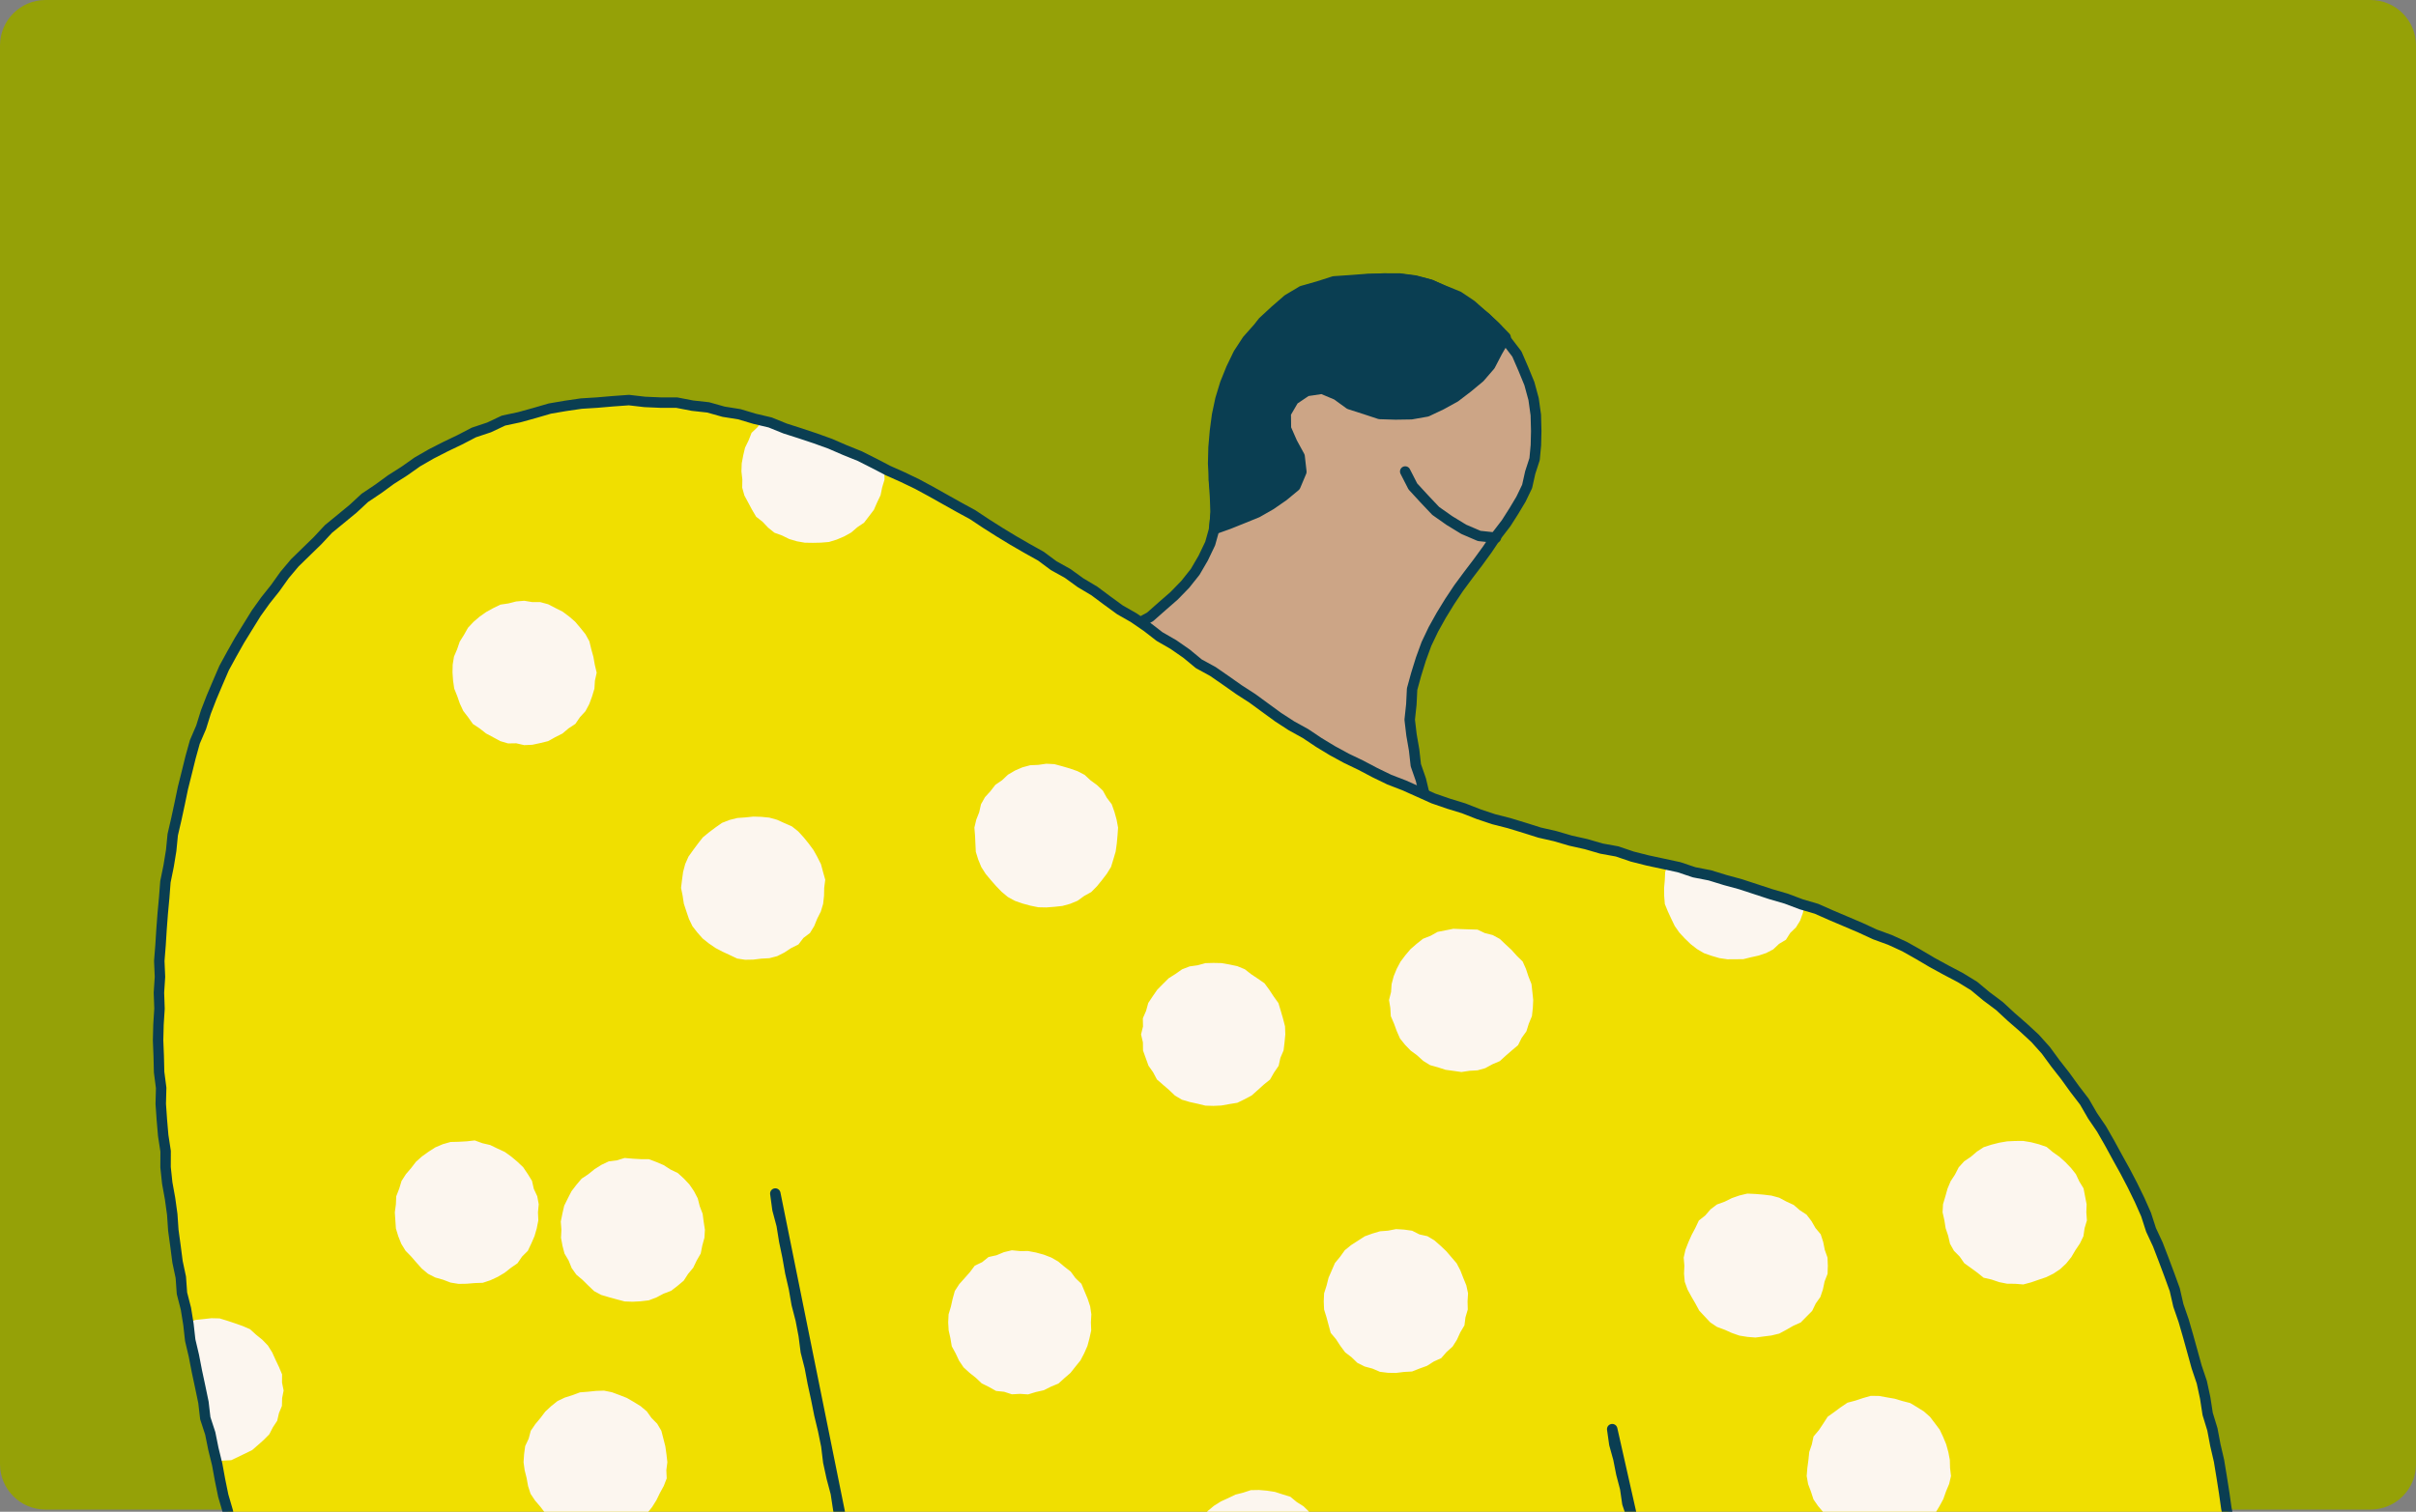
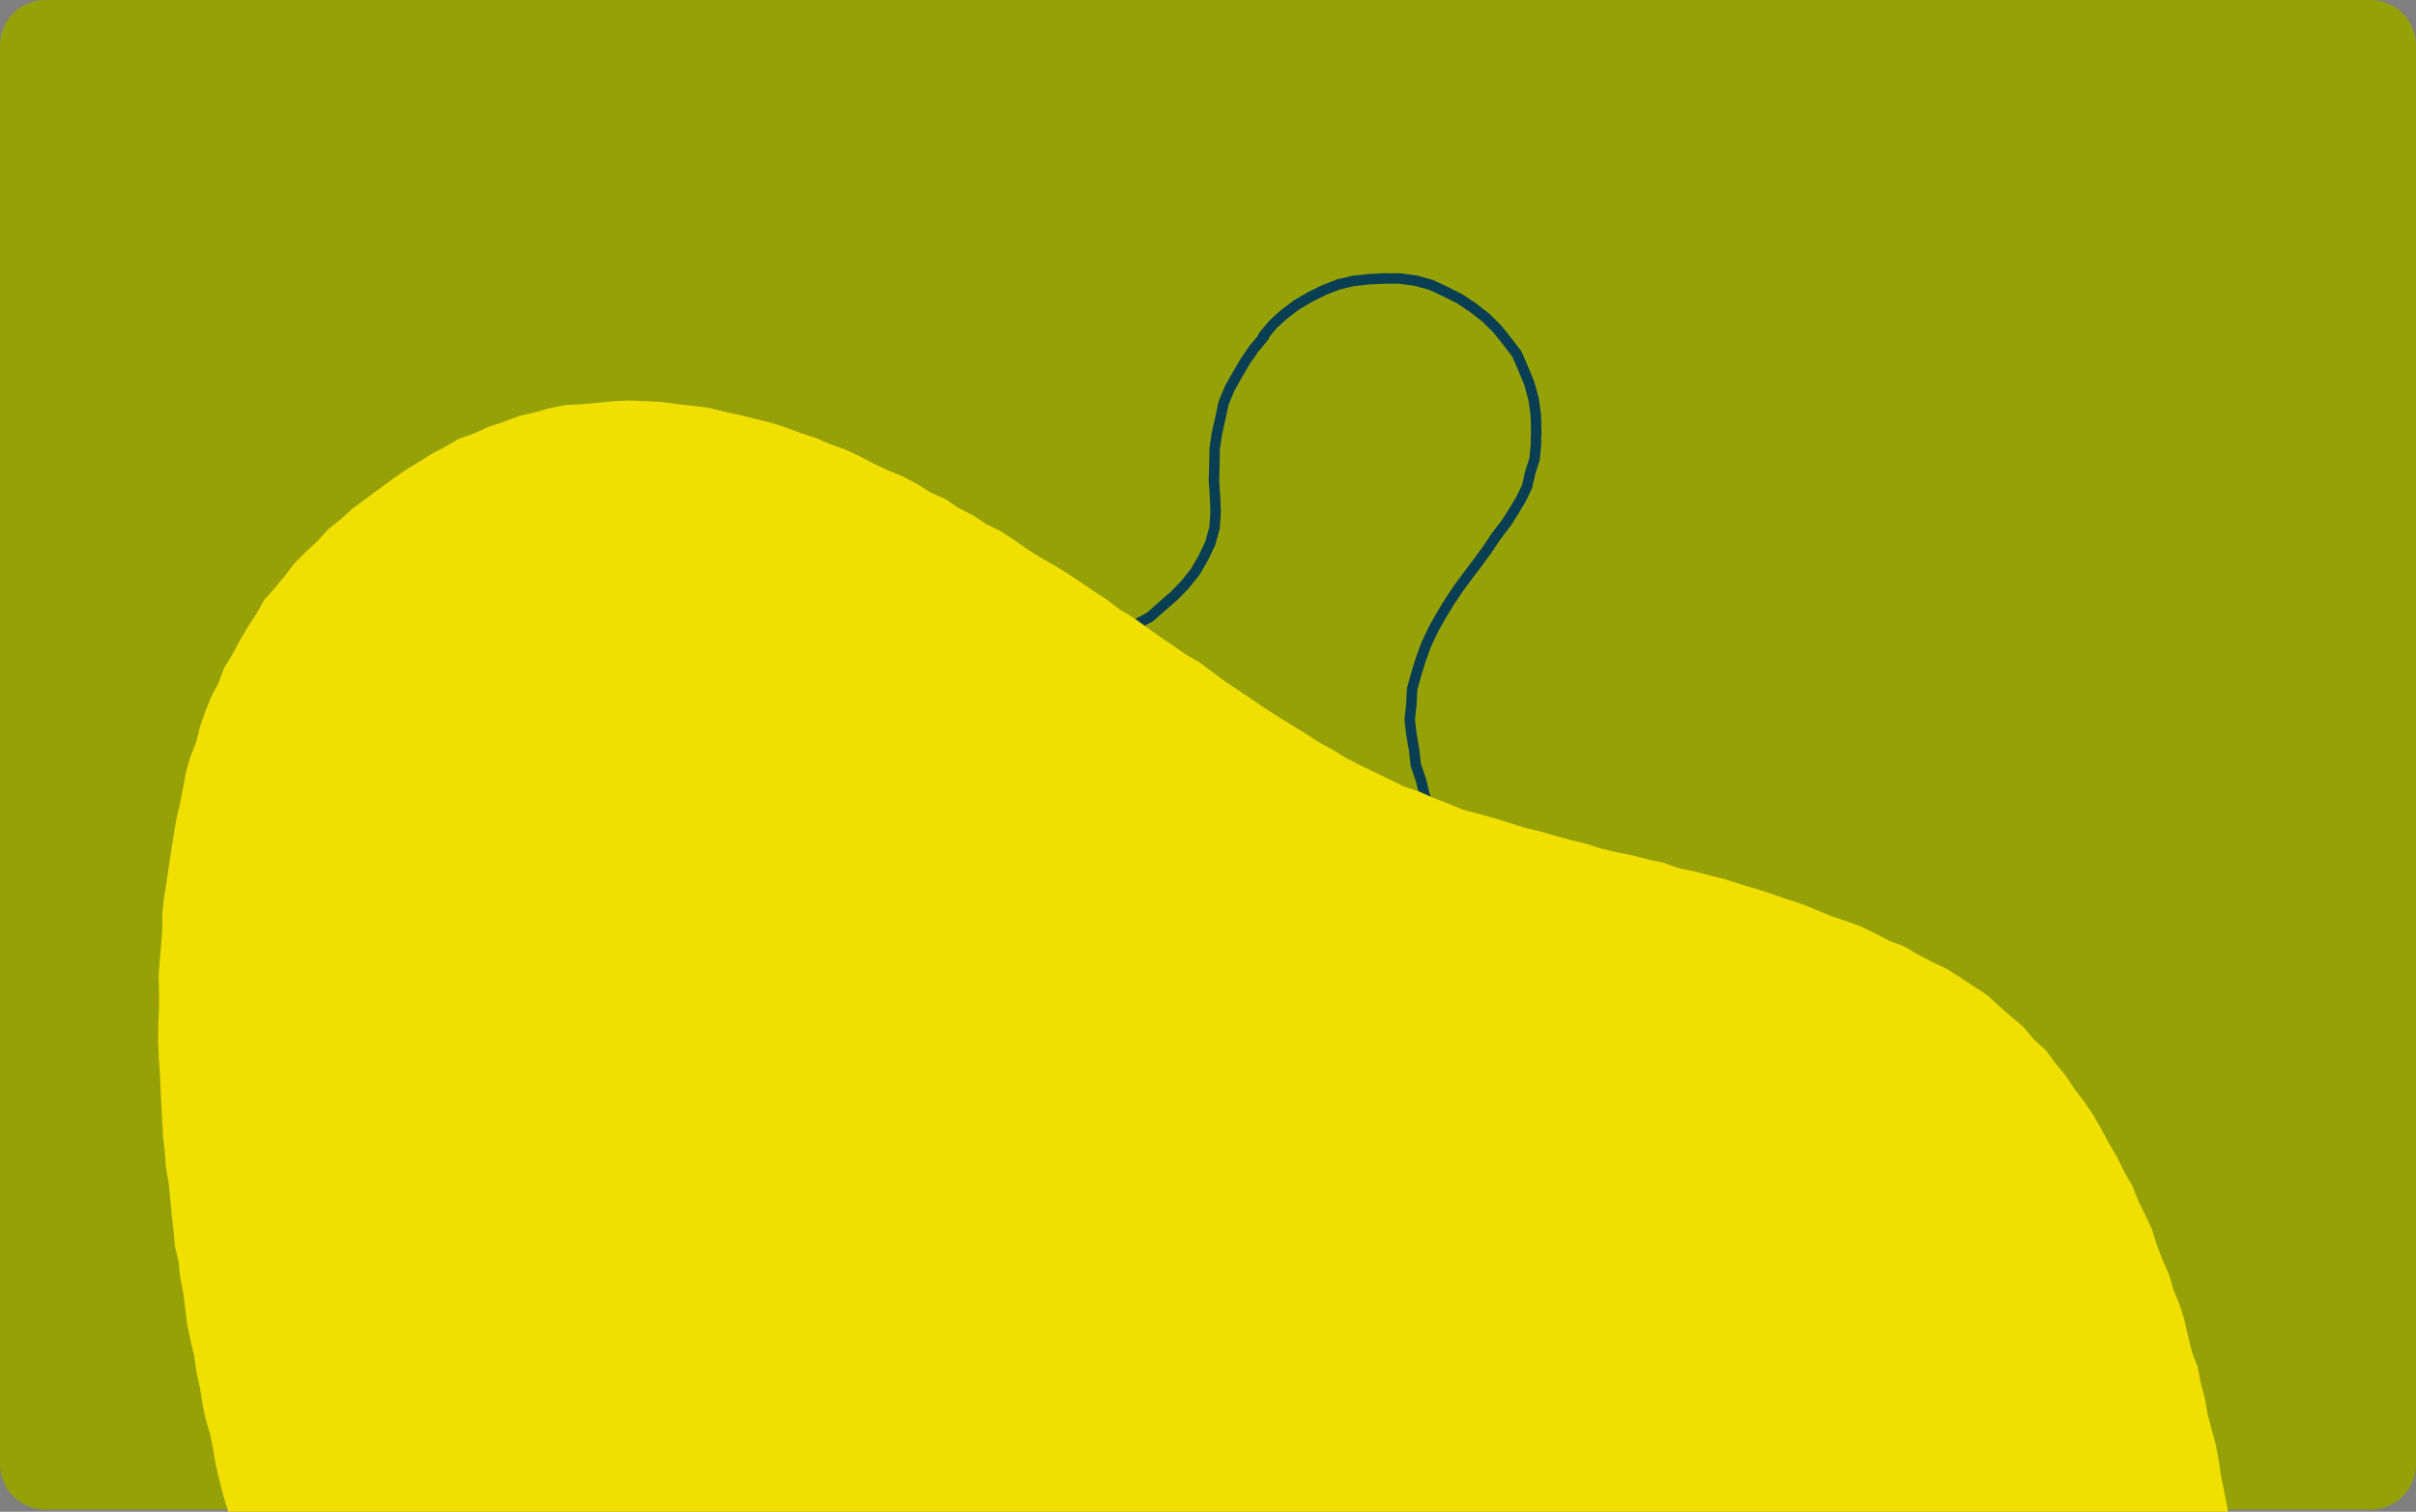
<svg xmlns="http://www.w3.org/2000/svg" width="100%" height="100%" viewBox="0 0 425 266" version="1.1" xml:space="preserve" style="fill-rule:evenodd;clip-rule:evenodd;stroke-linecap:round;stroke-linejoin:round;">
  <rect x="0" y="0" width="425" height="266" fill="#808080" stroke="none" />
  <path d="M425,8C425,3.585 421.415,0 417,0L8,0C3.585,0 0,3.585 0,8L0,257.625C0,262.04 3.585,265.625 8,265.625L417,265.625C421.415,265.625 425,262.04 425,257.625L425,8Z" style="fill:rgb(149,161,7);" />
-   <path d="M264.946,92.06L266.279,89.965L267.558,87.832L268.638,85.593L269.183,83.151L269.952,80.788L270.182,78.315L270.24,75.838L270.166,73.022L269.776,70.226L269.035,67.503L267.963,64.894L266.836,62.296L265.117,60.046L263.363,57.85L261.355,55.88L259.14,54.152L256.805,52.592L254.302,51.329L251.744,50.127L249.015,49.378L246.212,49.008L243.393,49L240.707,49.144L238.025,49.441L235.397,50.065L232.878,51.052L230.465,52.257L228.13,53.61L225.97,55.24L223.962,57.058L222.223,59.133L222.348,59.242L220.586,61.344L219.03,63.611L217.642,65.974L216.293,68.377L215.244,70.928L214.667,73.627L214.059,76.306L213.666,79.028L213.627,81.782L213.537,84.532L213.728,87.282L213.845,90.09L213.646,92.914L212.882,95.644L211.662,98.191L210.246,100.625L208.496,102.824L206.539,104.837L204.426,106.678L202.308,108.55L199.821,109.896L197.287,111.12L194.686,112.193L192.125,113.059L194.472,114.584L197.002,115.851L199.427,117.318L201.915,118.66L204.449,119.927L206.893,121.351L209.459,122.56L211.923,123.948L214.34,125.427L216.796,126.835L219.393,127.981L221.861,129.366L224.329,130.762L226.75,132.225L229.303,133.457L231.744,134.893L234.286,136.137L236.715,137.6L239.218,138.922L241.678,140.326L244.154,141.695L246.668,142.994L249.097,144.46L251.585,145.821L254.15,147.019L252.711,144.768L251.573,142.319L250.575,139.815L249.947,137.19L249.058,134.643L248.758,131.964L248.298,129.315L247.982,126.636L248.271,123.948L248.403,121.257L249.117,118.66L249.955,115.961L250.926,113.304L252.146,110.746L253.526,108.273L255.008,105.855L256.579,103.495L258.263,101.214L259.979,98.955L261.647,96.662L263.222,94.306L264.946,92.06Z" style="fill:rgb(204,165,134);fill-rule:nonzero;" />
  <path d="M264.946,92.06L266.279,89.965L267.558,87.832L268.638,85.593L269.183,83.151L269.952,80.788L270.182,78.315L270.24,75.838L270.166,73.022L269.776,70.226L269.035,67.503L267.963,64.894L266.836,62.296L265.117,60.046L263.363,57.85L261.355,55.88L259.14,54.152L256.805,52.592L254.302,51.329L251.744,50.127L249.015,49.378L246.212,49.008L243.393,49L240.707,49.144L238.025,49.441L235.397,50.065L232.878,51.052L230.465,52.257L228.13,53.61L225.97,55.24L223.962,57.058L222.223,59.133L222.348,59.242L220.586,61.344L219.03,63.611L217.642,65.974L216.293,68.377L215.244,70.928L214.667,73.627L214.059,76.306L213.666,79.028L213.627,81.782L213.537,84.532L213.728,87.282L213.845,90.09L213.646,92.914L212.882,95.644L211.662,98.191L210.246,100.625L208.496,102.824L206.539,104.837L204.426,106.678L202.308,108.55L199.821,109.896L197.287,111.12L194.686,112.193L192.125,113.059L194.472,114.584L197.002,115.851L199.427,117.318L201.915,118.66L204.449,119.927L206.893,121.351L209.459,122.56L211.923,123.948L214.34,125.427L216.796,126.835L219.393,127.981L221.861,129.366L224.329,130.762L226.75,132.225L229.303,133.457L231.744,134.893L234.286,136.137L236.715,137.6L239.218,138.922L241.678,140.326L244.154,141.695L246.668,142.994L249.097,144.46L251.585,145.821L254.15,147.019L252.711,144.768L251.573,142.319L250.575,139.815L249.947,137.19L249.058,134.643L248.758,131.964L248.298,129.315L247.982,126.636L248.271,123.948L248.403,121.257L249.117,118.66L249.955,115.961L250.926,113.304L252.146,110.746L253.526,108.273L255.008,105.855L256.579,103.495L258.263,101.214L259.979,98.955L261.647,96.662L263.222,94.306L264.946,92.06Z" style="fill:none;fill-rule:nonzero;stroke:rgb(10,62,82);stroke-width:1.84px;" />
-   <path d="M246.373,83.384L247.718,86.009C247.756,86.082 247.804,86.151 247.86,86.212L249.866,88.394L251.889,90.531C251.931,90.576 251.977,90.616 252.027,90.651L254.436,92.347C254.452,92.359 254.469,92.37 254.486,92.38L257.009,93.921C257.047,93.944 257.086,93.964 257.126,93.981L259.847,95.148C259.931,95.184 260.02,95.207 260.111,95.217L263.051,95.533C263.555,95.587 264.008,95.221 264.063,94.717C264.117,94.213 263.751,93.76 263.247,93.705L260.444,93.404C260.444,93.404 257.911,92.318 257.911,92.318C257.911,92.318 255.47,90.828 255.47,90.828C255.47,90.828 253.16,89.201 253.16,89.201C253.16,89.201 251.205,87.135 251.205,87.135C251.205,87.135 249.297,85.06 249.297,85.06C249.297,85.06 248.009,82.546 248.009,82.546C247.778,82.094 247.223,81.916 246.772,82.147C246.321,82.378 246.142,82.932 246.373,83.384ZM213.436,93.923C213.227,93.892 213.033,93.788 212.89,93.628C212.715,93.434 212.632,93.174 212.661,92.914C212.661,92.914 212.971,90.096 212.971,90.096C212.971,90.096 212.986,87.316 212.986,87.316L212.642,84.539C212.639,84.518 212.637,84.496 212.636,84.474L212.488,81.615C212.487,81.592 212.487,81.569 212.487,81.545L212.557,78.686C212.558,78.667 212.559,78.649 212.561,78.63L212.807,75.779C212.808,75.765 212.809,75.751 212.811,75.737L213.185,72.906C213.188,72.882 213.192,72.859 213.197,72.836L213.79,70.035C213.796,70.009 213.802,69.983 213.81,69.958L214.644,67.22C214.652,67.194 214.661,67.169 214.671,67.144L215.74,64.492C215.747,64.473 215.756,64.454 215.765,64.436L217.012,61.854C217.029,61.818 217.048,61.784 217.069,61.751L218.636,59.349C218.661,59.311 218.689,59.275 218.719,59.241C218.719,59.241 220.6,57.12 220.6,57.12L221.456,56.033C221.486,55.995 221.519,55.96 221.555,55.927L223.7,53.945L225.923,52.015C225.963,51.98 226.007,51.948 226.054,51.921L228.573,50.415C228.641,50.374 228.715,50.342 228.792,50.32C228.792,50.32 231.602,49.521 231.602,49.521L234.375,48.636C234.445,48.613 234.518,48.599 234.592,48.594C234.592,48.594 237.512,48.396 237.512,48.396L240.414,48.177C240.431,48.176 240.448,48.175 240.465,48.175L243.404,48.116L246.129,48.132C246.168,48.132 246.207,48.135 246.246,48.14L248.956,48.503C248.988,48.507 249.021,48.513 249.053,48.521L251.712,49.172C251.758,49.184 251.804,49.199 251.848,49.217C251.848,49.217 254.366,50.272 254.366,50.272L256.903,51.304C256.962,51.328 257.018,51.358 257.07,51.393L259.347,52.926C259.381,52.949 259.414,52.974 259.445,53.002L261.488,54.819L263.514,56.654C263.528,56.667 263.542,56.68 263.555,56.694L265.52,58.71C265.808,59.006 265.864,59.458 265.656,59.815C265.656,59.815 264.224,62.268 264.224,62.268L262.944,64.725C262.911,64.789 262.871,64.848 262.825,64.901L261,67.015C260.966,67.054 260.93,67.089 260.891,67.122L258.751,68.9C258.741,68.908 258.731,68.916 258.721,68.924L256.522,70.601C256.486,70.629 256.448,70.654 256.408,70.676L253.983,72.01C253.967,72.019 253.95,72.027 253.933,72.035L251.406,73.232C251.332,73.267 251.253,73.293 251.172,73.307L248.424,73.791C248.376,73.799 248.328,73.804 248.279,73.804L245.503,73.847C245.489,73.847 245.475,73.847 245.461,73.847L242.677,73.761C242.588,73.758 242.501,73.743 242.417,73.715C242.417,73.715 239.778,72.843 239.778,72.843L237.123,71.994C237.03,71.964 236.943,71.92 236.864,71.863C236.864,71.863 234.688,70.287 234.688,70.287C234.688,70.287 232.453,69.347 232.453,69.347C232.453,69.347 230.192,69.684 230.192,69.684C230.192,69.684 228.257,70.987 228.257,70.987C228.257,70.987 227.097,72.973 227.097,72.973C227.097,72.973 227.126,75.195 227.126,75.195C227.126,75.195 228.127,77.477 228.127,77.477L229.422,79.852C229.479,79.957 229.515,80.071 229.528,80.189L229.836,82.919C229.854,83.076 229.831,83.235 229.77,83.38L228.71,85.892C228.652,86.028 228.563,86.148 228.449,86.242L226.351,87.978C226.331,87.995 226.31,88.01 226.288,88.025L224.058,89.57C224.036,89.585 224.014,89.599 223.991,89.612L221.621,90.966C221.585,90.986 221.549,91.004 221.511,91.019L218.98,92.049L216.443,93.068L213.932,93.966C213.718,94.068 213.523,94.055 213.523,94.055L213.436,93.923Z" style="fill:rgb(10,62,82);fill-rule:nonzero;" />
  <path d="M135.269,329.028L138.142,328.661L140.91,328.408L143.706,328.388L146.458,327.943L149.246,327.932L152.01,327.577L154.766,327.167L157.558,327.148L160.31,326.734L163.098,326.664L165.87,326.438L168.634,326.118L171.406,325.868L174.178,325.627L176.946,325.365L179.714,325.1L182.486,324.897L185.262,324.687L188.027,324.406L190.791,324.043L193.567,323.883L196.335,323.591L199.13,323.602L201.894,323.306L204.662,323.002L207.438,322.807L210.203,322.436L212.967,322.112L215.758,322.089L218.534,321.843L221.314,321.695L224.074,321.305L226.85,321.122L229.618,320.81L232.383,320.494L235.17,320.381L237.93,320.01L240.702,319.761L243.502,319.796L246.254,319.316L249.042,319.273L251.802,318.856L254.586,318.75L257.37,318.629L260.122,318.173L262.894,317.935L265.662,317.654L268.454,317.604L271.233,317.432L273.986,316.956L276.777,316.991L279.561,316.562L281.752,318.458L284.162,320.084L286.817,321.305L289.659,321.976L292.474,322.725L295.355,323.146L298.252,323.392L301.16,323.52L304.065,323.653L306.973,323.485L309.889,323.517L312.782,323.13L315.683,322.854L318.478,322.46L321.285,322.151L324.061,321.625L326.829,321.059L329.594,320.474L332.299,319.667L335.044,319L337.812,318.427L340.483,317.498L343.192,316.707L345.933,316.001L348.561,314.959L351.2,313.949L353.914,313.161L356.596,312.272L359.146,311.032L361.77,309.99L364.48,309.16L367.057,308.001L369.626,306.827L372.234,305.751L374.854,304.694L377.466,303.625L380.094,302.58L382.574,301.207L385.244,300.259L387.813,299.081L390.293,297.712L392.909,296.639L395.502,295.52L397.931,294.054L400.562,293.008L403.069,291.702L405.607,290.465L408.184,289.303L410.812,288.246L413.257,286.811L415.806,285.59L418.348,284.346L420.91,283.152L423.526,282.08L426.021,280.746L428.602,279.595L431.257,278.612L433.733,277.235L436.368,276.202L438.91,274.969L441.48,273.791L444.096,272.731L446.723,271.689L449.355,270.667L451.936,269.521L454.49,268.3L457.207,267.5L459.772,266.291L462.49,265.503L465.114,264.458L467.831,263.67L470.549,262.91L473.172,261.825L475.917,261.147L478.677,260.538L481.434,259.938L484.155,259.177L486.923,258.607L489.742,258.334L492.51,257.738L495.329,257.515L498.152,257.434L500.974,257.406L503.793,257.371L506.608,257.527L509.435,257.668L512.214,258.178L514.982,258.728L517.684,259.547L520.402,260.328L522.99,261.451L525.509,262.726L527.93,264.165L530.34,265.628L532.562,267.325L534.886,268.9L536.847,270.909L538.808,272.898L540.89,274.778L542.745,276.877L544.488,279.069L546.133,281.331L547.775,283.605L549.034,286.116L550.449,288.523L551.763,290.992L552.96,293.515L554.2,296.031L554.972,298.73L555.869,301.374L556.722,304.034L557.498,306.722L558.184,309.436L558.691,312.19L559.101,314.959L559.557,317.725L559.631,320.529L559.908,323.322L559.919,326.122L559.857,328.922L559.522,331.707L559.276,334.492L559.104,337.289L558.812,340.073L558.235,342.819L557.744,345.577L556.906,348.256L556.251,350.975L555.564,353.697L554.672,356.353L553.564,358.931L552.403,361.478L551.334,364.06L550.356,366.693L549.054,369.174L547.72,371.635L546.289,374.045L544.722,376.366L543.373,378.823L541.755,381.105L540.227,383.453L538.539,385.684L536.776,387.856L535.049,390.06L533.186,392.147L531.482,394.374L529.447,396.304L527.583,398.395L525.677,400.446L523.653,402.385L521.431,404.105L519.462,406.102L517.275,407.845L515.173,409.698L512.943,411.387L510.795,413.181L508.495,414.784L506.21,416.391L503.992,418.103L501.649,419.636L499.239,421.06L496.939,422.659L494.596,424.188L492.132,425.514L489.676,426.855L487.305,428.345L484.834,429.656L482.327,430.9L479.882,432.261L477.383,433.525L474.841,434.699L472.26,435.783L469.788,437.109L467.239,438.264L464.619,439.255L461.995,440.226L459.422,441.326L456.802,442.301L454.178,443.276L451.647,444.508L448.926,445.21L446.279,446.107L443.698,447.211L440.984,447.917L438.31,448.752L435.698,449.778L432.984,450.48L430.251,451.119L427.596,452.009L424.863,452.621L422.204,453.522L419.448,454.029L416.769,454.852L414.068,455.593L411.342,456.229L408.594,456.771L405.826,457.204L403.097,457.824L400.352,458.362L397.595,458.846L394.839,459.318L392.09,459.856L389.346,460.414L386.566,460.738L383.782,461.034L381.018,461.482L378.238,461.787L375.466,462.181L372.694,462.563L369.914,462.89L367.103,462.91L364.327,463.269L361.528,463.362L358.748,463.717L355.941,463.643L353.15,463.908L350.35,463.823L347.559,464.158L344.76,464.244L341.96,463.998L339.161,464.139L336.362,464.181L333.563,464.018L330.767,463.947L327.972,463.803L325.169,463.834L322.373,463.69L319.597,463.238L316.786,463.292L314.014,462.879L311.211,462.773L308.431,462.446L305.659,462.068L302.883,461.705L300.088,461.482L297.328,461.014L294.56,460.613L291.823,459.996L289.035,459.712L286.286,459.17L283.561,458.53L280.781,458.171L278.045,457.59L275.331,456.9L272.586,456.342L269.822,455.878L267.124,455.133L264.422,454.396L261.709,453.721L259.023,452.933L256.34,452.133L253.685,451.252L250.987,450.511L248.313,449.684L245.646,448.838L242.952,448.069L240.383,446.938L237.724,446.068L235.069,445.183L232.445,444.208L229.809,443.256L227.217,442.207L224.667,441.041L222.012,440.136L219.454,438.993L216.975,437.687L214.382,436.63L211.832,435.475L209.294,434.293L206.772,433.084L204.296,431.778L201.699,430.717L199.267,429.332L196.729,428.143L194.354,426.653L191.953,425.213L189.493,423.88L187.087,422.456L184.557,421.243L182.276,419.605L177.504,416.687L175.052,415.334L172.86,413.571L170.533,412.019L168.12,410.595L165.796,409.031L163.621,407.264L161.367,405.607L159.156,403.894L156.841,402.319L154.802,400.388L152.482,398.808L150.361,396.983L148.373,395.009L146.209,393.235L144.17,391.324L142.166,389.346L140.279,387.252L138.715,384.904L136.844,382.786L135.374,380.375L133.967,377.934L132.871,375.336L131.896,372.7L130.875,370.075L130.15,367.356L129.612,364.595L129.292,361.802L129.062,359.002L129.004,356.197L128.848,353.381L129.066,350.573L129.585,347.8L130.107,345.042L130.477,342.246L131.183,339.52L132.033,336.836L133.195,334.266L134.099,331.602L135.269,329.028Z" style="fill:rgb(149,161,7);fill-rule:nonzero;" />
  <path d="M468.226,308.341L465.531,307.986L462.826,307.854L460.116,307.694L457.446,307.183L454.763,306.812L452.104,306.286L449.484,305.584L446.849,304.975L444.233,304.281L441.566,303.743L439.04,302.74L436.451,301.925L433.963,300.876L431.546,299.682L429.125,298.497L426.755,297.214L424.412,295.887L422.08,294.538L419.795,292.876L417.417,291.355L415.125,289.698L413.113,287.705L411.054,285.786L409.07,283.785L407.164,281.85L405.678,279.576L404.099,277.373L402.762,275.021L401.374,272.688L400.224,270.114L399.499,272.809L398.438,275.282L397.76,277.876L397.148,280.485L396.341,283.044L395.771,285.665L395.526,288.34L395.226,290.996L395.015,293.656L395.171,296.363L394.941,293.5L394.688,290.684L394.606,287.853L394.138,285.056L393.916,282.24L393.725,279.416L393.374,276.608L393.074,273.796L392.695,270.992L392.27,268.195L391.845,265.399L391.303,262.622L390.738,259.849L390.321,257.052L389.795,254.271L389.062,251.533L388.333,248.799L387.853,246.01L387.12,243.276L386.586,240.491L385.576,237.835L384.902,235.089L384.27,232.324L383.436,229.621L382.36,226.996L381.557,224.282L380.422,221.688L379.405,219.047L378.566,216.337L377.377,213.77L376.118,211.235L375.085,208.594L373.654,206.145L372.414,203.606L370.983,201.168L369.654,198.676L368.246,196.219L366.663,193.875L364.936,191.632L363.373,189.272L361.568,187.096L359.891,184.814L357.794,182.895L355.973,180.723L353.809,178.894L351.677,177.045L349.603,175.11L347.224,173.57L344.87,172.006L342.476,170.488L339.934,169.287L337.442,167.996L335.025,166.545L332.386,165.562L329.898,164.248L327.364,163.035L324.729,162.056L322.058,161.174L319.469,160.09L316.865,159.037L314.19,158.179L311.543,157.239L308.865,156.393L306.175,155.589L303.504,154.716L300.775,154.052L298.061,153.331L295.309,152.769L292.654,151.814L289.905,151.233L287.188,150.519L284.431,149.965L281.698,149.318L279.02,148.459L276.291,147.808L273.589,147.051L270.887,146.295L268.162,145.628L265.487,144.778L262.809,143.951L260.103,143.206L257.386,142.476L254.785,141.412L252.165,140.401L249.604,139.263L246.933,138.373L244.411,137.137L241.892,135.9L239.354,134.703L236.863,133.416L234.473,131.942L232.005,130.6L229.65,129.075L227.264,127.601L224.878,126.126L222.512,124.629L220.196,123.045L217.88,121.469L215.537,119.933L213.287,118.255L211.045,116.574L208.613,115.166L206.308,113.571L203.985,112.003L201.708,110.369L199.443,108.715L197.029,107.284L194.799,105.579L192.441,104.062L190.14,102.459L187.797,100.919L185.407,99.448L182.963,98.071L180.604,96.562L178.304,94.951L175.949,93.426L173.419,92.194L171.087,90.629L168.584,89.362L166.253,87.79L163.68,86.651L161.301,85.15L158.822,83.843L156.225,82.77L153.683,81.589L151.204,80.27L148.662,79.085L146.018,78.141L143.441,77.037L140.767,76.179L138.147,75.184L135.476,74.33L132.747,73.679L130.033,72.992L127.293,72.419L124.571,71.74L121.788,71.401L119.008,71.077L116.228,70.711L113.429,70.586L110.629,70.469L107.83,70.594L105.043,70.878L102.259,71.124L99.448,71.28L96.695,71.822L93.994,72.575L91.261,73.207L88.641,74.217L85.978,75.083L83.436,76.257L80.773,77.173L78.348,78.589L75.876,79.911L73.498,81.382L71.112,82.852L68.823,84.459L66.57,86.121L64.328,87.798L62.059,89.448L59.985,91.335L57.782,93.079L55.895,95.162L53.841,97.073L51.86,99.046L50.164,101.277L48.375,103.415L46.511,105.513L45.123,107.951L43.606,110.295L42.179,112.694L40.877,115.162L39.411,117.553L38.433,120.182L37.127,122.663L36.082,125.26L35.177,127.909L34.491,130.623L33.458,133.233L32.702,135.924L32.187,138.677L31.668,141.423L31.013,144.142L30.557,146.895L30.125,149.653L29.692,152.41L29.294,155.176L28.854,157.937L28.538,160.714L28.557,163.519L28.335,166.303L28.089,169.088L27.898,171.877L27.98,174.673L27.972,177.47L27.836,180.263L27.816,183.059L27.918,185.852L28.113,188.644L28.249,191.433L28.37,194.226L28.514,197.018L28.666,199.811L28.974,202.588L29.185,205.377L29.672,208.134L29.941,210.919L30.21,213.7L30.518,216.477L30.768,219.266L31.419,221.996L31.696,224.781L32.242,227.523L32.589,230.3L32.932,233.077L33.493,235.815L34.148,238.537L34.538,241.31L35.142,244.041L35.583,246.802L36.125,249.544L36.928,252.231L37.493,254.969L37.941,257.735L38.585,260.457L39.286,263.164L40.109,265.843L40.62,268.597L41.454,271.269L41.992,274.018L42.889,276.674L43.618,279.374L44.176,282.119L44.905,284.818L45.801,287.467L46.437,290.193L47.458,292.806L48.234,295.49L48.842,298.228L49.735,300.876L50.503,303.563L51.451,306.196L52.265,308.868L53.318,311.461L54.02,314.176L55.018,316.789L55.946,319.422L56.8,322.082L57.72,324.719L58.558,327.39L59.638,329.972L60.698,332.554L61.681,335.168L62.659,337.929L65.424,337.636L68.188,337.699L70.948,337.672L73.712,337.789L76.477,337.874L79.241,337.633L82.005,337.746L84.769,337.746L87.533,337.824L90.294,337.906L93.058,337.644L95.822,337.804L98.59,337.82L101.354,337.683L104.119,337.66L106.883,337.75L109.647,337.909L112.415,337.804L115.175,337.757L117.944,337.882L120.708,337.933L123.472,337.73L126.236,337.777L129,337.644L131.768,337.925L134.537,337.789L137.293,337.64L140.112,337.484L142.876,336.93L145.656,336.459L148.467,336.197L151.227,335.573L154.015,335.171L156.802,334.738L159.609,334.45L162.385,333.958L165.165,333.498L167.988,333.307L170.779,332.898L173.543,332.332L176.35,332.036L179.134,331.579L181.937,331.263L184.705,330.729L187.481,330.226L190.277,329.859L193.08,329.532L195.84,328.931L198.663,328.744L201.419,328.124L204.246,327.964L207.01,327.386L209.782,326.879L212.589,326.583L215.377,326.181L218.153,325.659L220.964,325.401L223.736,324.871L226.523,324.461L229.327,324.149L232.102,323.642L234.874,323.104L237.666,322.718L240.461,322.335L243.265,322.016L246.06,321.63L248.84,321.161L251.639,320.791L254.419,320.311L257.206,319.882L259.99,319.43L262.778,319.001L265.569,318.603L268.384,318.349L271.16,317.85L273.963,317.519L276.743,317L279.535,316.602L278.271,314.145L276.922,311.723L275.858,309.149L275.145,306.453L274.766,303.692L274.786,300.907L275.141,298.157L275.378,295.384L276.217,292.732L277.238,290.15L278.474,287.669L279.854,285.259L281.355,282.927L283.055,280.731L284.95,278.699L286.833,276.663L288.907,274.974L289.457,277.622L289.866,280.395L290.205,283.184L290.841,285.918L291.605,288.621L291.936,291.418L292.747,294.109L293.246,296.87L293.968,299.585L294.771,302.272L295.332,305.026L296.322,307.662L296.829,310.436L297.866,313.053L298.494,315.791L299.367,318.451L300.217,321.126L301.231,323.74L302.116,326.4L303.169,329.001L304.093,331.649L305.028,334.294L306.37,336.778L307.192,339.473L308.393,342.009L309.52,344.579L310.806,347.075L311.972,349.626L313.337,352.079L314.459,354.657L315.972,357.029L317.411,359.439L318.822,361.857L320.218,364.291L321.738,366.647L323.115,369.096L324.752,371.378L326.405,373.644L328.05,375.918L329.902,378.028L331.606,380.259L333.513,382.318L335.419,384.37L337.208,386.542L339.287,388.434L341.392,390.287L343.485,392.147L345.649,393.93L347.731,395.817L350.129,397.292L352.379,398.969L354.768,400.435L357.225,401.789L359.689,403.13L362.227,404.32L364.769,405.51L367.381,406.524L370.024,407.472L372.749,408.146L375.408,409.075L378.176,409.558L380.925,410.116L383.732,410.311L386.5,410.826L389.331,410.939L392.157,411.06L394.984,411.228L397.81,411.052L400.645,411.165L403.471,411.009L406.298,410.791L409.101,410.397L411.912,410.057L414.696,409.527L417.48,409.02L420.252,408.427L422.914,407.44L425.686,406.84L428.349,405.88L431.016,404.925L433.64,403.852L436.112,402.464L438.736,401.375L441.219,400.014L443.562,398.415L445.921,396.855L448.299,395.318L450.467,393.497L452.646,391.699L454.716,389.776L456.767,387.837L458.748,385.825L460.662,383.75L462.643,381.722L464.475,379.565L466.077,377.228L467.621,374.857L469.196,372.513L470.83,370.192L472.233,367.735L473.391,365.145L474.686,362.63L475.98,360.11L477.099,357.512L478.066,354.852L478.97,352.173L480.05,349.552L480.857,346.837L481.583,344.103L482.273,341.357L483.025,338.631L483.392,335.815L484.183,333.089L484.456,330.265L485.037,327.492L485.247,324.664L485.606,321.86L485.84,319.04L485.902,316.212L486.14,313.392L486.331,310.564L486.316,307.678L483.263,307.9L480.265,308.173L477.255,308.154L474.249,308.361L471.239,308.306L468.226,308.341Z" style="fill:rgb(240,223,0);fill-rule:nonzero;" />
-   <path d="M234.069,274.864L234.092,276.287L233.62,277.641L233.41,279.045L232.751,280.301L232.053,281.517L231.39,282.777L230.486,283.885L229.39,284.802L228.15,285.5L226.895,286.139L225.667,286.865L224.271,287.153L222.871,287.317L221.468,287.341L220.057,287.395L218.688,287.044L217.316,286.74L216.006,286.206L214.758,285.546L213.647,284.673L212.559,283.776L211.6,282.734L210.707,281.627L210.01,280.382L209.585,279.021L209.031,277.703L208.859,276.283L208.992,274.864L208.953,273.452L209.066,272.032L209.417,270.643L210.224,269.446L210.809,268.163L211.491,266.903L212.466,265.858L213.565,264.945L214.766,264.192L216.049,263.607L217.316,262.995L218.68,262.648L220.041,262.203L221.468,262.176L222.883,262.297L224.287,262.515L225.636,262.952L227,263.373L228.107,264.294L229.297,265.043L230.306,266.021L231.34,266.989L232.244,268.093L232.825,269.391L233.421,270.678L233.663,272.079L234.084,273.44L234.069,274.864ZM343.037,258.297L343.201,259.725L342.874,261.117L342.324,262.431L341.856,263.761L341.185,265.006L340.449,266.223L339.443,267.233L338.456,268.262L337.158,268.883L335.985,269.667L334.706,270.291L333.294,270.493L331.926,270.86L330.511,271.071L329.107,270.743L327.731,270.478L326.339,270.22L325.088,269.561L323.817,268.953L322.733,268.052L321.625,267.182L320.744,266.086L319.824,265.01L319.013,263.836L318.569,262.474L318.066,261.137L317.816,259.725L317.933,258.297L318.12,256.897L318.265,255.497L318.717,254.167L319.021,252.759L319.953,251.659L320.729,250.493L321.508,249.287L322.67,248.457L323.805,247.618L324.986,246.818L326.37,246.452L327.708,246.007L329.084,245.613L330.511,245.629L331.91,245.878L333.29,246.116L334.632,246.518L336.012,246.873L337.228,247.599L338.433,248.355L339.501,249.299L340.367,250.434L341.217,251.565L341.821,252.848L342.359,254.147L342.733,255.504L342.998,256.889L343.037,258.297ZM117.397,257.289L117.217,258.686L117.284,260.133L116.765,261.467L116.083,262.711L115.467,263.975L114.714,265.176L113.825,266.287L112.78,267.259L111.595,268.054L110.313,268.678L108.979,269.139L107.673,269.743L106.234,269.712L104.835,269.899L103.42,269.825L102.032,269.572L100.679,269.166L99.412,268.546L98.195,267.859L97.006,267.11L95.903,266.221L95.037,265.102L94.117,264.025L93.326,262.836L92.889,261.471L92.636,260.074L92.293,258.705L92.098,257.289L92.195,255.866L92.386,254.45L92.998,253.147L93.365,251.767L94.168,250.589L95.072,249.504L95.926,248.377L96.963,247.418L98.074,246.528L99.357,245.916L100.706,245.491L102.028,244.996L103.435,244.886L104.835,244.742L106.25,244.695L107.642,244.976L108.968,245.468L110.277,245.982L111.494,246.688L112.695,247.429L113.779,248.342L114.601,249.497L115.607,250.518L116.336,251.747L116.695,253.139L117.042,254.501L117.237,255.893L117.397,257.289ZM38.018,257.18L39.289,257.001L40.669,256.935L43.133,255.757L44.361,255.152L45.394,254.255L46.412,253.35L47.375,252.367L48.006,251.143L48.763,249.996L49.071,248.654L49.593,247.387L49.628,246.018L49.893,244.672L49.609,243.272L49.62,241.837L49.067,240.514L48.463,239.247L47.878,237.96L47.125,236.754L46.135,235.733L45.036,234.843L43.979,233.88L42.669,233.318L41.34,232.85L40.002,232.402L38.634,231.984L37.203,231.949L35.78,232.105L34.357,232.257L33.043,232.78L33.269,234.129L33.491,235.502L33.776,236.864L33.92,238.252L34.314,239.59L34.478,240.975L34.669,242.351L34.922,243.716L35.445,245.031L35.694,246.396L35.994,247.753L36.053,249.161L36.517,250.484L36.626,251.876L36.895,253.241L37.324,254.567L37.733,255.897L38.018,257.18ZM191.901,232.684L191.955,234.1L191.651,235.476L191.289,236.838L190.72,238.125L190.068,239.373L189.183,240.469L188.31,241.573L187.246,242.493L186.189,243.449L184.871,243.995L183.604,244.627L182.224,244.939L180.856,245.356L179.429,245.262L178.002,245.34L176.641,244.896L175.21,244.747L173.959,244.045L172.692,243.414L171.659,242.435L170.555,241.561L169.503,240.601L168.711,239.424L168.107,238.14L167.425,236.888L167.191,235.48L166.879,234.1L166.797,232.684L166.867,231.268L167.273,229.911L167.581,228.538L167.963,227.161L168.735,225.964L169.678,224.907L170.606,223.861L171.471,222.707L172.774,222.087L173.893,221.186L175.296,220.874L176.606,220.328L177.998,219.996L179.429,220.14L180.844,220.129L182.232,220.39L183.6,220.761L184.922,221.271L186.154,221.977L187.242,222.886L188.357,223.756L189.187,224.899L190.232,225.893L190.782,227.216L191.328,228.518L191.772,229.868L191.979,231.272L191.901,232.684ZM258.158,229L258.197,230.424L257.792,231.789L257.609,233.213L256.88,234.445L256.291,235.736L255.531,236.941L254.466,237.897L253.527,238.977L252.217,239.574L251.031,240.331L249.706,240.81L248.388,241.329L246.973,241.407L245.577,241.579L244.162,241.559L242.75,241.384L241.441,240.822L240.064,240.451L238.782,239.812L237.752,238.817L236.626,237.955L235.78,236.813L235.015,235.639L234.087,234.535L233.713,233.154L233.347,231.793L232.922,230.428L232.859,229L232.922,227.573L233.358,226.211L233.702,224.842L234.828,222.245L235.733,221.149L236.567,219.987L237.674,219.086L240.064,217.545L241.398,217.061L242.758,216.656L244.174,216.546L245.577,216.27L247,216.359L248.415,216.558L249.702,217.21L251.102,217.518L252.326,218.251L253.394,219.191L254.416,220.158L256.244,222.292L256.895,223.548L257.406,224.858L257.944,226.176L258.244,227.573L258.158,229ZM321.537,222.711L321.49,224.143L320.964,225.488L320.675,226.869L320.223,228.214L319.404,229.373L318.777,230.664L317.771,231.682L316.769,232.7L315.447,233.289L314.235,233.987L312.987,234.658L311.607,234.993L310.211,235.169L308.808,235.352L307.396,235.239L306.001,235.017L304.663,234.553L303.385,233.979L302.039,233.484L300.854,232.688L299.876,231.647L298.909,230.609L298.234,229.357L297.529,228.144L296.854,226.896L296.367,225.554L296.238,224.131L296.297,222.711L296.18,221.288L296.492,219.899L297.006,218.581L297.575,217.301L298.23,216.065L298.843,214.762L299.969,213.873L300.901,212.793L302.036,211.935L303.385,211.447L304.648,210.819L305.989,210.355L307.377,210.023L308.808,210.09L310.215,210.207L311.623,210.378L312.991,210.753L314.242,211.424L315.525,212.016L316.597,212.941L317.79,213.725L318.656,214.856L319.362,216.081L320.282,217.184L320.722,218.542L320.999,219.926L321.479,221.284L321.537,222.711ZM124.002,216.379L123.916,217.803L123.538,219.176L123.265,220.568L122.555,221.805L121.943,223.072L121.043,224.153L120.267,225.35L119.179,226.263L118.052,227.132L116.719,227.636L115.468,228.299L114.134,228.806L112.719,228.973L111.3,229.051L109.877,229.001L108.501,228.634L107.14,228.263L105.771,227.858L104.512,227.187L103.475,226.196L102.477,225.206L101.385,224.289L100.563,223.127L100.032,221.808L99.303,220.58L98.945,219.203L98.687,217.803L98.758,216.379L98.648,214.952L98.929,213.555L99.249,212.159L99.88,210.88L100.532,209.608L101.397,208.477L102.317,207.393L103.506,206.601L104.602,205.716L105.803,204.963L107.089,204.351L108.512,204.175L109.877,203.754L111.3,203.879L112.699,203.961L114.13,203.965L115.468,204.468L116.766,205.022L117.951,205.79L119.242,206.414L120.298,207.377L121.277,208.419L122.08,209.6L122.743,210.868L123.094,212.249L123.6,213.571L123.784,214.971L124.002,216.379ZM367.01,213.325L367.111,214.748L366.702,216.113L366.495,217.529L365.871,218.812L365.084,219.986L364.363,221.207L363.47,222.319L362.429,223.298L361.244,224.093L359.969,224.725L358.628,225.178L357.29,225.646L355.91,226.012L354.479,225.895L353.068,225.88L351.68,225.603L350.347,225.15L348.943,224.827L347.824,223.926L346.69,223.099L345.536,222.272L344.729,221.106L343.723,220.088L343.025,218.844L342.705,217.447L342.257,216.117L342.038,214.729L341.719,213.325L341.797,211.893L342.206,210.52L342.588,209.159L343.134,207.856L343.906,206.675L344.557,205.403L345.512,204.35L346.69,203.55L347.766,202.63L348.959,201.854L350.315,201.417L351.684,201.07L353.076,200.832L354.479,200.766L355.898,200.758L357.294,200.992L358.67,201.347L360.023,201.815L361.131,202.739L362.277,203.547L363.318,204.483L364.292,205.497L365.17,206.604L365.77,207.884L366.519,209.108L366.788,210.512L367.057,211.905L367.01,213.325ZM94.635,213.324L94.698,214.744L94.421,216.141L94.027,217.506L93.462,218.804L92.853,220.092L91.84,221.102L91.037,222.276L89.871,223.087L88.768,223.957L87.555,224.674L86.268,225.271L84.919,225.72L83.493,225.77L82.089,225.887L80.674,225.911L79.27,225.685L77.945,225.178L76.572,224.788L75.297,224.136L74.202,223.22L73.254,222.163L72.338,221.102L71.34,220.08L70.592,218.863L70.061,217.533L69.644,216.168L69.547,214.74L69.453,213.324L69.64,211.92L69.703,210.497L70.221,209.167L70.634,207.806L71.403,206.604L72.323,205.532L73.184,204.412L74.241,203.476L75.387,202.653L76.584,201.889L77.894,201.331L79.262,200.941L80.689,200.906L82.089,200.828L83.516,200.668L84.865,201.159L86.233,201.479L87.497,202.092L88.775,202.681L89.922,203.5L91.005,204.408L92.035,205.387L92.834,206.569L93.586,207.786L93.902,209.19L94.51,210.489L94.768,211.893L94.635,213.324ZM226.1,182.016L225.963,183.424L225.795,184.832L225.234,186.139L224.926,187.543L224.119,188.721L223.409,189.961L222.294,190.862L221.253,191.806L220.193,192.75L218.941,193.421L217.659,194.045L216.251,194.275L214.859,194.524L213.452,194.591L212.041,194.548L210.668,194.212L209.292,193.908L207.92,193.506L206.692,192.781L205.655,191.794L204.59,190.878L203.514,189.941L202.847,188.682L202.029,187.515L201.549,186.182L201.07,184.844L201.05,183.412L200.723,182.016L201.066,180.62L201.038,179.18L201.608,177.87L201.986,176.493L202.773,175.304L203.58,174.141L204.575,173.135L205.577,172.137L206.773,171.38L207.939,170.561L209.265,170.046L210.676,169.847L212.037,169.473L213.452,169.434L214.863,169.465L216.259,169.707L217.655,170.003L218.973,170.545L220.103,171.427L221.273,172.207L222.443,173.022L223.285,174.172L224.057,175.346L224.891,176.505L225.3,177.866L225.694,179.219L226.049,180.596L226.1,182.016ZM269.709,175.961L269.639,177.377L269.483,178.793L268.937,180.111L268.512,181.469L267.682,182.623L267.042,183.906L265.947,184.831L264.886,185.751L263.834,186.711L262.527,187.268L261.276,187.951L259.908,188.337L258.484,188.419L257.085,188.633L255.677,188.431L254.282,188.24L252.94,187.803L251.568,187.421L250.356,186.672L249.307,185.716L248.168,184.877L247.182,183.86L246.285,182.748L245.708,181.441L245.221,180.111L244.656,178.801L244.574,177.373L244.344,175.961L244.699,174.565L244.8,173.157L245.162,171.788L245.697,170.474L246.363,169.222L247.213,168.087L248.129,167.006L249.202,166.074L250.317,165.189L251.646,164.666L252.89,163.972L254.286,163.699L255.67,163.426L257.085,163.484L258.484,163.531L259.911,163.574L261.202,164.186L262.586,164.533L263.834,165.212L264.867,166.195L265.896,167.147L266.828,168.188L267.857,169.19L268.434,170.493L268.879,171.831L269.401,173.149L269.561,174.553L269.709,175.961ZM144.987,156.227L144.955,157.631L144.799,159.035L144.394,160.389L143.759,161.645L143.224,162.959L142.476,164.176L141.326,165.046L140.452,166.188L139.17,166.824L137.988,167.6L136.717,168.244L135.337,168.603L133.914,168.681L132.515,168.852L131.088,168.88L129.676,168.665L128.378,168.049L127.107,167.46L125.867,166.809L124.709,166.017L123.606,165.139L122.67,164.082L121.801,162.963L121.189,161.684L120.736,160.35L120.296,159.016L120.085,157.627L119.801,156.227L119.976,154.815L120.167,153.407L120.534,152.034L121.111,150.731L121.933,149.577L122.768,148.45L123.633,147.346L124.721,146.453L125.844,145.61L127.01,144.791L128.331,144.276L129.707,143.933L131.115,143.832L132.515,143.688L133.922,143.73L135.333,143.867L136.702,144.249L137.996,144.838L139.306,145.411L140.425,146.305L141.384,147.354L142.269,148.446L143.1,149.573L143.782,150.798L144.417,152.061L144.784,153.427L145.17,154.799L144.987,156.227ZM293.331,152.121L292.918,153.471L292.855,154.859L292.734,156.228L292.746,157.644L292.859,159.064L293.401,160.39L293.994,161.669L294.606,162.941L295.417,164.099L296.38,165.136L297.397,166.119L298.52,166.993L299.748,167.718L301.097,168.19L302.462,168.588L303.865,168.795L305.281,168.787L306.668,168.772L308.017,168.44L309.37,168.14L310.692,167.695L311.932,167.048L312.953,166.084L314.162,165.359L314.918,164.165L315.928,163.186L316.665,161.989L317.137,160.667L317.437,159.364L316.205,158.822L314.856,158.428L313.495,158.085L312.216,157.492L310.883,157.063L309.569,156.556L308.193,156.267L306.813,155.986L305.538,155.358L304.169,155.05L302.859,154.524L301.432,154.434L300.142,153.826L298.797,153.432L297.444,153.073L296.083,152.737L294.734,152.343L293.331,152.121ZM196.58,147.055L196.452,148.451L196.257,149.84L195.859,151.185L195.446,152.539L194.701,153.744L193.847,154.863L192.958,155.955L191.96,156.966L190.717,157.652L189.567,158.491L188.253,159.033L186.88,159.411L185.473,159.563L184.062,159.672L182.642,159.641L181.254,159.357L179.89,158.986L178.545,158.518L177.293,157.835L176.198,156.919L175.215,155.905L174.291,154.848L173.387,153.767L172.623,152.566L172.081,151.248L171.656,149.887L171.586,148.463L171.523,147.055L171.406,145.627L171.734,144.239L172.252,142.921L172.568,141.516L173.27,140.268L174.233,139.211L175.102,138.088L176.276,137.285L177.313,136.31L178.541,135.588L179.851,135.019L181.231,134.648L182.658,134.586L184.062,134.383L185.481,134.457L186.853,134.827L188.202,135.221L189.535,135.689L190.791,136.341L191.836,137.304L192.974,138.139L194.007,139.122L194.697,140.37L195.563,141.513L196.042,142.862L196.424,144.231L196.682,145.631L196.58,147.055ZM104.963,118.364L104.655,119.768L104.565,121.183L104.152,122.545L103.661,123.879L102.99,125.138L102.023,126.191L101.216,127.373L100.019,128.161L98.939,129.074L97.676,129.71L96.425,130.408L95.04,130.747L93.641,131.051L92.214,131.114L90.81,130.79L89.372,130.813L87.999,130.404L86.744,129.721L85.496,129.054L84.385,128.181L83.188,127.389L82.362,126.223L81.496,125.099L80.896,123.812L80.432,122.486L79.906,121.172L79.703,119.775L79.602,118.364L79.633,116.944L79.859,115.544L80.416,114.233L80.873,112.899L81.621,111.706L82.319,110.469L83.286,109.432L84.358,108.511L85.512,107.696L86.748,107.014L88.023,106.39L89.434,106.179L90.803,105.832L92.214,105.711L93.614,105.941L95.045,105.949L96.425,106.323L97.692,106.982L98.963,107.618L100.101,108.468L101.177,109.397L102.093,110.481L102.986,111.593L103.676,112.841L104.012,114.233L104.386,115.583L104.631,116.963L104.963,118.364ZM155.565,82.963L155.678,82.304L154.294,81.769L153.05,81.021L151.666,80.572L150.364,79.94L148.972,79.523L147.713,78.801L146.418,78.146L145.042,77.698L143.713,77.128L142.297,76.785L140.968,76.219L139.639,75.65L138.231,75.307L136.835,74.932L135.471,74.46L134.098,74.016L133.264,75.162L132.211,76.157L131.685,77.495L131.061,78.77L130.734,80.155L130.476,81.547L130.426,82.963L130.586,84.363L130.562,85.802L130.944,87.179L131.623,88.443L132.289,89.691L133.018,90.924L134.149,91.813L135.12,92.842L136.227,93.736L137.572,94.223L138.839,94.847L140.192,95.249L141.584,95.491L142.995,95.514L144.407,95.483L145.826,95.366L147.186,94.945L148.496,94.391L149.736,93.701L150.812,92.772L151.998,91.969L152.867,90.838L153.725,89.707L154.294,88.404L154.902,87.132L155.187,85.748L155.6,84.383L155.565,82.963Z" style="fill:rgb(252,246,239);fill-rule:nonzero;" />
-   <path d="M395.212,284.499L394.922,282.124C394.922,282.124 394.623,279.319 394.623,279.319C394.621,279.299 394.618,279.279 394.615,279.26L394.14,276.506C394.14,276.506 393.871,273.723 393.871,273.723C393.869,273.708 393.867,273.692 393.865,273.677L393.45,270.894C393.45,270.894 393.125,268.097 393.125,268.097C393.122,268.071 393.118,268.045 393.112,268.019L392.552,265.273L392.157,262.49L391.715,259.688L391.255,256.895C391.251,256.875 391.248,256.856 391.243,256.836L390.608,254.101C390.608,254.1 390.085,251.339 390.085,251.339C390.079,251.306 390.071,251.273 390.061,251.241L389.25,248.589C389.25,248.589 388.827,245.855 388.827,245.855C388.824,245.837 388.821,245.819 388.817,245.802L388.221,243.032C388.214,242.998 388.205,242.965 388.194,242.932L387.297,240.269L386.551,237.566L385.792,234.833L385.005,232.115C385,232.1 384.996,232.085 384.99,232.071L384.083,229.445C384.083,229.445 383.458,226.724 383.458,226.724C383.449,226.688 383.438,226.652 383.426,226.616L382.456,223.947L381.459,221.288L380.446,218.651C380.438,218.632 380.43,218.612 380.421,218.593L379.248,216.074C379.248,216.074 378.391,213.425 378.391,213.425C378.381,213.395 378.37,213.365 378.357,213.336L377.197,210.719L375.942,208.15L374.621,205.621L373.25,203.151L371.889,200.653L370.482,198.199C370.47,198.178 370.458,198.158 370.444,198.139L368.873,195.831C368.873,195.831 367.475,193.408 367.475,193.408C367.455,193.373 367.433,193.34 367.408,193.308L365.693,191.071L364.027,188.765L362.297,186.553C362.297,186.553 360.628,184.275 360.628,184.275C360.61,184.251 360.591,184.227 360.571,184.205L358.68,182.095C358.661,182.073 358.641,182.053 358.62,182.033L356.518,180.092L354.396,178.245C354.396,178.245 352.337,176.336 352.337,176.336C352.313,176.314 352.288,176.293 352.262,176.274L350.016,174.595C350.016,174.595 347.859,172.801 347.859,172.801C347.825,172.773 347.789,172.747 347.752,172.724L345.339,171.242C345.321,171.231 345.304,171.221 345.286,171.212L342.793,169.901C342.793,169.901 340.349,168.566 340.349,168.566L337.928,167.137L335.476,165.756C335.454,165.744 335.431,165.732 335.408,165.722L332.854,164.552C332.832,164.542 332.809,164.532 332.787,164.524L330.175,163.569L327.638,162.397L325.056,161.296L322.478,160.203C322.478,160.203 319.911,159.067 319.911,159.067C319.874,159.05 319.836,159.037 319.798,159.025L317.133,158.243C317.133,158.243 314.534,157.264 314.534,157.264C314.512,157.256 314.489,157.248 314.467,157.242L311.788,156.462L309.135,155.59L306.464,154.716C306.449,154.711 306.434,154.706 306.42,154.702L303.729,153.969C303.729,153.969 301.056,153.147 301.056,153.147C301.025,153.137 300.994,153.129 300.962,153.123L298.257,152.597C298.257,152.597 295.647,151.723 295.647,151.723C295.615,151.712 295.582,151.703 295.549,151.696L292.804,151.103L290.071,150.517C290.071,150.517 287.402,149.843 287.402,149.843C287.402,149.843 284.77,148.947 284.77,148.947C284.727,148.933 284.683,148.921 284.638,148.913L281.917,148.418C281.917,148.418 279.264,147.648 279.264,147.648C279.246,147.642 279.227,147.637 279.209,147.633L276.496,147.027C276.496,147.027 273.831,146.247 273.831,146.247C273.813,146.242 273.795,146.237 273.777,146.233L271.077,145.617L268.426,144.78L265.74,143.961C265.726,143.957 265.713,143.953 265.699,143.95L263.01,143.264C263.01,143.264 260.405,142.392 260.405,142.392C260.405,142.392 257.81,141.375 257.81,141.375C257.789,141.367 257.767,141.359 257.745,141.353L255.078,140.534C255.078,140.534 252.477,139.636 252.477,139.636L249.952,138.501L247.39,137.355C247.375,137.349 247.361,137.342 247.346,137.337L244.761,136.34C244.761,136.34 242.284,135.139 242.284,135.139L239.782,133.819L237.274,132.617C237.274,132.617 234.849,131.297 234.849,131.297C234.849,131.297 232.483,129.864 232.483,129.864C232.483,129.864 230.164,128.315 230.164,128.315C230.143,128.301 230.121,128.287 230.099,128.275L227.663,126.928C227.663,126.928 225.36,125.435 225.36,125.435C225.36,125.435 223.116,123.797 223.116,123.797C223.116,123.797 220.856,122.143 220.856,122.143C220.841,122.133 220.826,122.123 220.812,122.113L218.472,120.602L216.188,118.994L213.884,117.399C213.857,117.38 213.83,117.363 213.801,117.348L211.406,116.04C211.406,116.04 209.307,114.306 209.307,114.306C209.288,114.289 209.267,114.274 209.246,114.259L206.945,112.66C206.924,112.646 206.902,112.632 206.879,112.619L204.494,111.246C204.494,111.246 202.325,109.565 202.325,109.565C202.311,109.554 202.297,109.544 202.283,109.534L199.975,107.946C199.954,107.932 199.932,107.918 199.91,107.905L197.514,106.535C197.514,106.535 195.294,104.917 195.294,104.917C195.294,104.917 193.048,103.243 193.048,103.243C193.023,103.224 192.996,103.207 192.969,103.19L190.591,101.776C190.591,101.776 188.352,100.155 188.352,100.155C188.322,100.133 188.291,100.114 188.259,100.096L185.856,98.76C185.856,98.76 183.651,97.123 183.651,97.123C183.619,97.099 183.586,97.078 183.551,97.058L181.105,95.693C181.105,95.693 178.691,94.297 178.691,94.297C178.691,94.297 176.313,92.852 176.313,92.852C176.313,92.852 173.961,91.36 173.961,91.36C173.961,91.36 171.63,89.813 171.63,89.813C171.608,89.799 171.586,89.785 171.562,89.772L169.103,88.429C169.103,88.429 166.663,87.063 166.663,87.063L164.206,85.683L161.738,84.349C161.725,84.342 161.712,84.335 161.699,84.329L159.149,83.105L156.613,81.974L154.139,80.685L151.632,79.426C151.609,79.414 151.586,79.404 151.563,79.395L148.974,78.35C148.974,78.35 146.411,77.239 146.411,77.239C146.394,77.231 146.376,77.224 146.358,77.218L143.696,76.259L141.028,75.37L138.398,74.526C138.398,74.526 135.826,73.482 135.826,73.482C135.782,73.465 135.737,73.45 135.691,73.44L132.984,72.802C132.984,72.802 130.324,72.006 130.324,72.006C130.285,71.995 130.246,71.986 130.205,71.979L127.486,71.547C127.486,71.547 124.832,70.801 124.832,70.801C124.783,70.787 124.734,70.778 124.684,70.772L121.933,70.468C121.933,70.468 119.21,69.941 119.21,69.941C119.152,69.93 119.094,69.924 119.035,69.924L116.244,69.924C116.244,69.924 113.502,69.806 113.502,69.806C113.502,69.806 110.739,69.486 110.739,69.486C110.682,69.479 110.624,69.478 110.567,69.482L107.756,69.686L104.975,69.923C104.975,69.923 102.189,70.098 102.189,70.098C102.164,70.099 102.139,70.102 102.114,70.106L99.32,70.515L96.56,70.987C96.526,70.992 96.492,71 96.458,71.01L93.77,71.792C93.77,71.792 91.109,72.528 91.109,72.528C91.109,72.528 88.383,73.107 88.383,73.107C88.314,73.122 88.246,73.145 88.182,73.175L85.686,74.353C85.686,74.353 83.079,75.221 83.079,75.221C83.033,75.236 82.989,75.255 82.946,75.278L80.468,76.566L77.937,77.779L75.442,79.054C75.429,79.061 75.416,79.068 75.403,79.076L72.974,80.472C72.949,80.486 72.925,80.502 72.902,80.518L70.627,82.124C70.627,82.124 68.284,83.613 68.284,83.613C68.267,83.624 68.251,83.635 68.235,83.647L65.989,85.286C65.989,85.286 63.669,86.839 63.669,86.839C63.629,86.866 63.591,86.896 63.555,86.929L61.513,88.822C61.513,88.822 59.37,90.586 59.37,90.586C59.37,90.586 57.2,92.364 57.2,92.364C57.168,92.39 57.138,92.418 57.11,92.449L55.211,94.488L53.219,96.427L51.215,98.381C51.193,98.402 51.172,98.424 51.153,98.447L49.352,100.589C49.336,100.607 49.321,100.627 49.306,100.647L47.699,102.905C47.699,102.905 45.975,105.07 45.975,105.07C45.966,105.082 45.956,105.094 45.947,105.107L44.321,107.377C44.309,107.394 44.298,107.411 44.287,107.428L42.816,109.805L41.332,112.215L39.954,114.66L38.612,117.117C38.599,117.142 38.586,117.167 38.575,117.193L37.466,119.765L36.363,122.366L35.353,124.975C35.346,124.995 35.339,125.014 35.333,125.034L34.517,127.656C34.517,127.656 33.428,130.19 33.428,130.19C33.412,130.228 33.398,130.267 33.387,130.307L32.632,133.028L31.962,135.741C31.962,135.741 31.284,138.45 31.284,138.45C31.281,138.462 31.278,138.474 31.276,138.486L30.707,141.221C30.707,141.221 30.121,143.941 30.121,143.941C30.121,143.941 29.491,146.656 29.491,146.656C29.482,146.695 29.475,146.735 29.471,146.774L29.201,149.53C29.201,149.53 28.757,152.24 28.757,152.24C28.757,152.24 28.199,154.968 28.199,154.968C28.191,155.005 28.186,155.043 28.183,155.082L27.969,157.863L27.711,160.653L27.5,163.449L27.325,166.23C27.325,166.23 27.103,169.011 27.103,169.011C27.1,169.048 27.099,169.086 27.101,169.124L27.22,171.875C27.22,171.875 27.04,174.613 27.04,174.613C27.038,174.644 27.037,174.675 27.038,174.706L27.138,177.457L26.96,180.24L26.89,183.036C26.89,183.056 26.89,183.076 26.89,183.096L27.003,185.881C27.003,185.881 27.069,188.67 27.069,188.67C27.07,188.702 27.073,188.735 27.077,188.767L27.43,191.477C27.43,191.477 27.358,194.209 27.358,194.209C27.357,194.238 27.358,194.268 27.36,194.297L27.556,197.1L27.794,199.885C27.795,199.906 27.798,199.926 27.801,199.946L28.215,202.644C28.215,202.644 28.204,205.38 28.204,205.38C28.204,205.414 28.205,205.448 28.209,205.481L28.505,208.258C28.507,208.281 28.511,208.303 28.515,208.325L29.01,211.064C29.01,211.064 29.385,213.782 29.385,213.782C29.385,213.782 29.574,216.544 29.574,216.544C29.576,216.564 29.578,216.585 29.58,216.605L29.958,219.371C29.958,219.371 30.317,222.141 30.317,222.141C30.32,222.165 30.324,222.19 30.329,222.214L30.897,224.889C30.897,224.889 31.091,227.627 31.091,227.627C31.095,227.682 31.104,227.737 31.118,227.791L31.805,230.468C31.805,230.468 32.239,233.162 32.239,233.162C32.239,233.162 32.549,235.924 32.549,235.924C32.553,235.961 32.559,235.997 32.568,236.033L33.206,238.738L33.737,241.483L34.321,244.215C34.321,244.215 34.881,246.906 34.881,246.906C34.881,246.906 35.2,249.654 35.2,249.654C35.207,249.715 35.22,249.775 35.24,249.834L36.096,252.454C36.096,252.454 36.639,255.143 36.639,255.143C36.642,255.155 36.644,255.168 36.647,255.18L37.308,257.868L37.809,260.614L38.371,263.355C38.376,263.38 38.382,263.404 38.389,263.429L39.167,266.094C39.167,266.094 39.833,268.788 39.833,268.788C39.833,268.788 40.489,271.497 40.489,271.497L41.11,274.247L41.808,276.954C41.808,276.954 42.502,279.66 42.502,279.66C42.509,279.688 42.517,279.716 42.527,279.743L43.466,282.349C43.466,282.349 44.187,284.987 44.187,284.987C44.187,284.987 44.779,287.702 44.779,287.702C44.782,287.716 44.785,287.731 44.789,287.746L45.519,290.445C45.527,290.476 45.537,290.507 45.549,290.537L46.55,293.119C46.55,293.119 47.359,295.757 47.359,295.757C47.359,295.757 48.152,298.4 48.152,298.4C48.152,298.4 48.769,301.103 48.769,301.103C48.779,301.147 48.792,301.191 48.809,301.233L49.806,303.791C49.806,303.791 50.491,306.448 50.491,306.448C50.499,306.482 50.51,306.515 50.522,306.547L51.507,309.125L52.288,311.799L53.149,314.458L54.008,317.132L54.91,319.781L55.831,322.435L56.789,325.067L57.777,327.713L58.818,330.273C58.818,330.273 59.677,332.899 59.677,332.899C59.684,332.919 59.691,332.939 59.699,332.959L60.75,335.542C60.75,335.542 61.809,338.209 61.809,338.209C61.949,338.561 62.29,338.791 62.668,338.789L65.432,338.774C65.449,338.774 65.466,338.773 65.483,338.772L68.189,338.608C68.189,338.608 70.89,338.791 70.89,338.791C70.914,338.792 70.939,338.793 70.964,338.793L73.728,338.758C73.746,338.758 73.764,338.757 73.782,338.755L76.505,338.559L79.263,338.61L82.018,338.555C82.018,338.555 84.746,338.555 84.746,338.555C84.746,338.555 87.484,338.713 87.484,338.713C87.521,338.715 87.557,338.715 87.594,338.713L90.301,338.545L93.017,338.691L95.781,338.827C95.796,338.827 95.811,338.828 95.826,338.828L98.593,338.828L101.381,338.832L104.157,338.761L106.875,338.658C106.875,338.658 109.592,338.834 109.592,338.834C109.632,338.837 109.672,338.837 109.712,338.834L112.423,338.655C112.423,338.655 115.126,338.811 115.126,338.811C115.172,338.814 115.219,338.813 115.266,338.809L117.948,338.555C117.948,338.555 120.628,338.801 120.628,338.801C120.665,338.804 120.703,338.806 120.741,338.804L123.47,338.719C123.47,338.719 126.2,338.839 126.2,338.839C126.225,338.84 126.25,338.84 126.275,338.839L129.023,338.735L131.78,338.727L134.52,338.704C134.52,338.704 137.272,338.847 137.272,338.847C137.356,338.851 137.44,338.844 137.522,338.825L140.266,338.207C140.266,338.207 143.007,337.741 143.007,337.741C143.007,337.741 145.76,337.365 145.76,337.365C145.76,337.365 148.55,337.137 148.55,337.137C148.595,337.133 148.639,337.126 148.683,337.116L151.362,336.494C151.362,336.494 154.11,336.334 154.11,336.334C154.154,336.332 154.197,336.326 154.24,336.317L156.963,335.764L159.754,335.465L162.545,335.083C162.567,335.08 162.589,335.077 162.61,335.072L165.348,334.492C165.349,334.492 168.095,334.074 168.095,334.074L170.899,333.745L173.691,333.351C173.715,333.347 173.739,333.343 173.763,333.338L176.443,332.74C176.443,332.74 179.196,332.626 179.196,332.626C179.246,332.624 179.295,332.618 179.344,332.608L182.106,332.038C182.106,332.038 184.814,331.489 184.814,331.489C184.814,331.489 187.577,331.27 187.577,331.27C187.609,331.268 187.64,331.263 187.671,331.258L190.411,330.753L193.206,330.466L196.001,330.103C196.031,330.099 196.06,330.094 196.09,330.087L198.812,329.459C198.812,329.459 201.526,329.049 201.526,329.049C201.526,329.049 204.306,328.869 204.306,328.869C204.333,328.867 204.361,328.864 204.388,328.86L207.176,328.423C207.199,328.419 207.221,328.415 207.243,328.41L209.949,327.776L212.733,327.419L215.464,326.962C215.464,326.962 218.241,326.802 218.241,326.802C218.282,326.8 218.324,326.795 218.365,326.787L221.139,326.243L223.849,325.693C223.849,325.693 226.613,325.494 226.613,325.494C226.644,325.492 226.676,325.488 226.707,325.483L229.448,324.998C229.448,324.998 232.223,324.729 232.223,324.729C232.258,324.725 232.293,324.72 232.327,324.712L235.035,324.13C235.035,324.13 237.794,323.863 237.794,323.863C237.826,323.859 237.858,323.855 237.89,323.848L240.642,323.281C240.642,323.281 243.366,322.823 243.366,322.823C243.366,322.823 246.145,322.6 246.145,322.6C246.167,322.598 246.189,322.596 246.211,322.592L249,322.167L251.785,321.734C251.785,321.734 254.573,321.322 254.573,321.322C254.59,321.319 254.608,321.316 254.626,321.312L257.369,320.739C257.369,320.739 260.095,320.3 260.095,320.3C260.095,320.3 262.876,320.084 262.876,320.084C262.896,320.083 262.915,320.08 262.935,320.078L265.726,319.68C265.744,319.677 265.763,319.674 265.781,319.67L268.514,319.109L271.307,318.766L274.069,318.329C274.069,318.329 276.855,318.071 276.855,318.071C276.872,318.069 276.889,318.067 276.906,318.065L279.744,317.64C280.043,317.595 280.301,317.406 280.434,317.134C280.566,316.862 280.557,316.542 280.408,316.279L278.986,313.761C278.986,313.761 277.738,311.364 277.738,311.364C277.738,311.364 276.836,308.874 276.836,308.874C276.836,308.874 276.312,306.23 276.312,306.23C276.312,306.23 275.818,303.574 275.818,303.574C275.818,303.574 275.694,300.912 275.694,300.912C275.694,300.912 275.847,298.254 275.847,298.254C275.847,298.254 276.41,295.644 276.41,295.644C276.41,295.644 277.186,293.054 277.186,293.054C277.186,293.054 278.113,290.529 278.113,290.529C278.113,290.529 279.32,288.137 279.32,288.137C279.32,288.137 280.744,285.82 280.744,285.82C280.744,285.82 282.228,283.53 282.228,283.53C282.228,283.53 283.846,281.328 283.846,281.328C283.846,281.328 285.489,279.22 285.489,279.22C285.489,279.22 287.536,277.466 287.536,277.466C287.552,277.452 287.569,277.437 287.584,277.421L288.379,276.635C288.379,276.635 288.56,277.735 288.56,277.735C288.56,277.735 288.818,280.504 288.818,280.504C288.823,280.552 288.831,280.6 288.843,280.647L289.532,283.333C289.532,283.333 290.001,286.062 290.001,286.062C290.006,286.086 290.011,286.111 290.017,286.135L290.701,288.793C290.701,288.793 291.044,291.529 291.044,291.529C291.048,291.562 291.054,291.595 291.062,291.627L291.721,294.383L292.459,297.079L293.139,299.824L293.917,302.511C293.917,302.511 294.642,305.204 294.642,305.204L296.03,310.639L296.736,313.358C296.739,313.373 296.744,313.387 296.748,313.402L297.592,316.094L298.481,318.75C298.485,318.764 298.491,318.778 298.496,318.792L299.503,321.371L300.303,324.051L301.181,326.711C301.191,326.741 301.203,326.77 301.215,326.799L302.349,329.329L303.265,331.954L304.228,334.586C304.234,334.601 304.24,334.616 304.246,334.631L305.362,337.243L306.547,339.764C306.547,339.764 307.619,342.331 307.619,342.331C307.627,342.351 307.637,342.371 307.646,342.39L308.891,344.863C308.891,344.863 309.918,347.435 309.918,347.435C309.93,347.467 309.945,347.498 309.961,347.528L311.274,349.984C311.274,349.984 312.482,352.487 312.482,352.487C312.482,352.487 313.652,355.03 313.652,355.03C313.666,355.06 313.682,355.089 313.699,355.118L315.121,357.495C315.121,357.495 316.344,359.984 316.344,359.984C316.361,360.018 316.379,360.05 316.4,360.081L317.934,362.431C317.934,362.431 319.43,364.759 319.43,364.759C319.43,364.759 320.751,367.201 320.751,367.201C320.77,367.237 320.791,367.271 320.815,367.303L322.45,369.558L323.973,371.906L325.537,374.238C325.554,374.264 325.573,374.289 325.593,374.314L327.37,376.45C327.37,376.45 328.992,378.705 328.992,378.705C329.013,378.733 329.035,378.761 329.059,378.787L330.937,380.848C330.937,380.848 332.726,382.986 332.726,382.986C332.745,383.008 332.764,383.029 332.785,383.049L334.754,384.997C334.754,384.997 336.557,387.101 336.557,387.101C336.587,387.136 336.62,387.169 336.655,387.199L338.749,389.006C338.749,389.006 340.678,390.99 340.678,390.99C340.703,391.015 340.729,391.039 340.757,391.062L342.9,392.806C342.9,392.806 344.881,394.746 344.881,394.746C344.903,394.767 344.925,394.787 344.949,394.805L347.14,396.565C347.167,396.587 347.195,396.607 347.224,396.626L349.568,398.107C349.568,398.107 351.788,399.77 351.788,399.77C351.817,399.792 351.847,399.812 351.878,399.83L354.293,401.23C354.293,401.23 356.657,402.719 356.657,402.719C356.69,402.739 356.723,402.757 356.758,402.773L359.322,403.971L361.874,405.093C361.874,405.093 364.391,406.3 364.391,406.3C364.407,406.308 364.424,406.315 364.442,406.322L367.039,407.379C367.068,407.391 367.098,407.401 367.128,407.41L369.814,408.192C369.814,408.192 372.471,409.021 372.471,409.021C372.471,409.021 375.129,409.907 375.129,409.907C375.169,409.92 375.208,409.93 375.249,409.938L378.009,410.461C378.031,410.465 378.054,410.468 378.077,410.471L380.819,410.782C380.819,410.782 383.522,411.365 383.522,411.365C383.577,411.377 383.632,411.384 383.688,411.385L386.468,411.471C386.468,411.471 389.249,411.741 389.249,411.741C389.264,411.742 389.278,411.743 389.293,411.744L392.119,411.884L394.968,412.029L397.798,412.092C397.834,412.092 397.869,412.091 397.905,412.088L400.682,411.823C400.682,411.823 403.474,411.815 403.474,411.815C403.503,411.815 403.532,411.813 403.561,411.81L406.368,411.534C406.368,411.534 409.18,411.305 409.18,411.305C409.201,411.303 409.223,411.301 409.244,411.297L412.039,410.868C412.056,410.866 412.073,410.863 412.09,410.859L414.843,410.278C414.843,410.278 417.612,409.813 417.612,409.813C417.635,409.809 417.657,409.805 417.679,409.799L420.424,409.124C420.424,409.124 423.171,408.454 423.171,408.454C423.196,408.447 423.221,408.44 423.246,408.432L425.913,407.535C425.913,407.535 428.607,406.707 428.607,406.707C428.633,406.699 428.66,406.69 428.685,406.679L431.302,405.607C431.302,405.607 433.918,404.539 433.918,404.539C433.931,404.533 433.945,404.527 433.958,404.521L436.519,403.328C436.537,403.32 436.554,403.311 436.571,403.302L439.059,401.945L441.516,400.588C441.516,400.588 444.032,399.313 444.032,399.313C444.071,399.293 444.108,399.271 444.143,399.246L446.479,397.616L448.788,395.925L450.991,394.179C450.991,394.179 453.253,392.499 453.253,392.499C453.271,392.485 453.288,392.471 453.305,392.457L455.445,390.612C455.465,390.595 455.484,390.577 455.502,390.559L457.497,388.52L459.414,386.474C459.414,386.474 461.432,384.524 461.432,384.524C461.448,384.509 461.462,384.494 461.476,384.478L463.371,382.376C463.39,382.355 463.408,382.334 463.425,382.311L465.121,380.041C465.13,380.03 465.138,380.018 465.146,380.006L466.704,377.705C466.704,377.705 468.515,375.582 468.515,375.582C468.541,375.552 468.565,375.52 468.586,375.487L470.13,373.111C470.147,373.085 470.163,373.058 470.177,373.031L471.471,370.518C471.471,370.518 472.791,368.053 472.791,368.053C472.791,368.053 474.241,365.647 474.241,365.647C474.254,365.626 474.266,365.603 474.278,365.581L475.53,363.05C475.53,363.05 476.814,360.536 476.814,360.536C476.821,360.523 476.827,360.509 476.834,360.496L477.999,357.914C478.01,357.889 478.02,357.864 478.029,357.838L478.955,355.179C478.955,355.179 479.982,352.558 479.982,352.558C479.991,352.534 480,352.509 480.007,352.484L480.813,349.759L481.571,347.075C481.571,347.075 482.569,344.462 482.569,344.462C482.583,344.425 482.595,344.388 482.604,344.349L483.265,341.608C483.265,341.608 483.976,338.874 483.976,338.874C483.98,338.861 483.983,338.848 483.986,338.835L484.579,336.065C484.586,336.028 484.592,335.99 484.595,335.953L484.836,333.178C484.836,333.178 485.417,330.465 485.417,330.465C485.423,330.435 485.428,330.405 485.431,330.374L485.741,327.585C485.741,327.585 486.193,324.82 486.193,324.82C486.197,324.794 486.2,324.768 486.202,324.742L486.416,321.932C486.416,321.932 486.714,319.139 486.714,319.139C486.714,319.139 487.026,316.325 487.026,316.325C487.031,316.283 487.033,316.241 487.032,316.199L486.955,313.427C486.955,313.427 487.264,310.666 487.264,310.666C487.268,310.633 487.27,310.599 487.27,310.565L487.274,307.636C487.274,307.367 487.156,307.111 486.952,306.936C486.747,306.761 486.476,306.685 486.21,306.728L483.219,307.207C483.219,307.207 480.285,307.141 480.285,307.141C480.256,307.141 480.227,307.141 480.198,307.144L477.231,307.36L474.223,307.353L471.274,307.448C471.274,307.448 468.332,307.154 468.332,307.154C468.32,307.152 468.307,307.151 468.294,307.151L465.592,306.995C465.576,306.994 465.56,306.993 465.544,306.993L462.9,306.978C462.9,306.978 460.287,306.571 460.287,306.571C460.287,306.571 457.616,306.139 457.616,306.139C457.582,306.133 457.548,306.13 457.514,306.128L454.887,306.001C454.887,306.001 452.341,305.359 452.341,305.359C452.318,305.353 452.295,305.348 452.272,305.344L449.622,304.889C449.622,304.889 447.032,304.293 447.032,304.293C447.032,304.293 444.49,303.541 444.49,303.541C444.49,303.541 441.982,302.598 441.982,302.598C441.946,302.584 441.909,302.573 441.871,302.564L439.278,301.949C439.278,301.949 436.793,301.035 436.793,301.035C436.793,301.035 434.314,300.056 434.314,300.056C434.314,300.056 431.906,298.972 431.906,298.972C431.906,298.972 429.572,297.688 429.572,297.688C429.551,297.677 429.53,297.666 429.509,297.656L427.098,296.561C427.098,296.561 424.852,295.236 424.852,295.236C424.852,295.236 422.714,293.665 422.714,293.665C422.683,293.642 422.65,293.62 422.616,293.601L420.205,292.265C420.205,292.265 418.045,290.56 418.045,290.56C418.035,290.552 418.025,290.544 418.014,290.536L415.746,288.898C415.746,288.898 413.607,287.158 413.607,287.158C413.607,287.158 411.628,285.234 411.628,285.234C411.628,285.234 409.754,283.199 409.754,283.199C409.754,283.199 408.068,281.119 408.068,281.119C408.068,281.119 406.37,279.024 406.37,279.024C406.37,279.024 404.762,276.964 404.762,276.964C404.762,276.964 403.611,274.606 403.611,274.606C403.594,274.572 403.575,274.538 403.554,274.506L402.111,272.299C402.111,272.299 401.079,269.83 401.079,269.83C400.929,269.471 400.569,269.245 400.181,269.266C399.793,269.288 399.46,269.551 399.35,269.924L398.587,272.507L397.676,275.019L396.819,277.558C396.803,277.606 396.791,277.655 396.783,277.704L396.359,280.312L395.634,282.858L395.212,284.499ZM289.671,274.108C289.791,274.238 289.874,274.402 289.904,274.583L290.379,277.469C290.382,277.49 290.385,277.511 290.387,277.533C290.387,277.533 290.641,280.261 290.641,280.261L291.321,282.913C291.327,282.937 291.332,282.961 291.337,282.985C291.337,282.985 291.806,285.713 291.806,285.713L292.495,288.392C292.505,288.43 292.512,288.468 292.517,288.506C292.517,288.506 292.861,291.25 292.861,291.25C292.861,291.25 293.497,293.912 293.497,293.912L294.234,296.604L294.91,299.331L295.685,302.009L296.418,304.732L297.809,310.179C297.809,310.179 298.509,312.874 298.509,312.874C298.509,312.874 299.337,315.519 299.337,315.519C299.337,315.519 300.216,318.145 300.216,318.145L301.229,320.738C301.238,320.761 301.246,320.785 301.253,320.809C301.253,320.809 302.053,323.488 302.053,323.488C302.053,323.488 302.912,326.09 302.912,326.09L304.043,328.613C304.053,328.637 304.063,328.662 304.072,328.686C304.072,328.686 304.993,331.329 304.993,331.329C304.993,331.329 305.946,333.931 305.946,333.931C305.946,333.931 307.033,336.476 307.033,336.476L308.219,339C308.224,339.012 308.23,339.025 308.235,339.037C308.235,339.037 309.302,341.593 309.302,341.593L310.551,344.072C310.563,344.096 310.574,344.12 310.583,344.145C310.583,344.145 311.605,346.707 311.605,346.707L312.903,349.134C312.909,349.145 312.915,349.156 312.921,349.168L314.141,351.696L315.301,354.217L316.717,356.584C316.73,356.606 316.743,356.628 316.754,356.651C316.754,356.651 317.969,359.123 317.969,359.123L319.474,361.429L320.995,363.794C321.007,363.814 321.019,363.834 321.03,363.854C321.03,363.854 322.338,366.274 322.338,366.274L323.952,368.499C323.961,368.511 323.97,368.525 323.979,368.538C323.979,368.538 325.503,370.888 325.503,370.888C325.503,370.888 327.037,373.175 327.037,373.175L328.804,375.299C328.817,375.316 328.83,375.333 328.843,375.35C328.843,375.35 330.453,377.588 330.453,377.588L332.308,379.624C332.317,379.634 332.325,379.643 332.334,379.653C332.334,379.653 334.108,381.773 334.108,381.773L336.073,383.717C336.091,383.734 336.108,383.753 336.125,383.772C336.125,383.772 337.908,385.853 337.908,385.853L339.98,387.641C340.001,387.659 340.02,387.677 340.039,387.696C340.039,387.696 341.958,389.67 341.958,389.67L344.093,391.407C344.115,391.425 344.136,391.444 344.156,391.463C344.156,391.463 346.135,393.401 346.135,393.401C346.135,393.401 348.25,395.1 348.25,395.1L350.581,396.573C350.601,396.586 350.621,396.6 350.641,396.615C350.641,396.615 352.847,398.267 352.847,398.267L355.229,399.648L357.588,401.133C357.588,401.133 360.071,402.293 360.071,402.293L362.628,403.417L365.16,404.63C365.16,404.63 367.687,405.659 367.687,405.659L370.336,406.43L373.027,407.269L375.652,408.144C375.652,408.144 378.317,408.649 378.317,408.649L381.071,408.961C381.102,408.964 381.132,408.969 381.162,408.976C381.162,408.976 383.828,409.551 383.828,409.551L386.555,409.635C386.575,409.635 386.596,409.636 386.616,409.638C386.616,409.638 389.405,409.909 389.405,409.909L392.21,410.048L395.022,410.192C395.022,410.192 397.784,410.253 397.784,410.253L400.55,409.989C400.578,409.987 400.606,409.985 400.634,409.985C400.634,409.985 403.425,409.977 403.425,409.977L406.196,409.705L408.998,409.476C408.998,409.476 411.735,409.056 411.735,409.056L414.482,408.476C414.495,408.473 414.507,408.471 414.52,408.469C414.52,408.469 417.274,408.007 417.274,408.007L419.986,407.34L422.697,406.678L425.339,405.789L428.027,404.963L430.606,403.907L433.202,402.846C433.202,402.846 435.717,401.674 435.717,401.674C435.717,401.674 438.173,400.335 438.173,400.335L440.642,398.972L443.144,397.703C443.144,397.703 445.402,396.126 445.402,396.126C445.402,396.126 447.66,394.474 447.66,394.474L449.861,392.73L452.13,391.043C452.13,391.043 454.216,389.245 454.216,389.245C454.216,389.245 456.162,387.256 456.162,387.256L458.088,385.201C458.099,385.19 458.11,385.179 458.121,385.168C458.121,385.168 460.133,383.224 460.133,383.224C460.133,383.224 461.978,381.177 461.978,381.177C461.978,381.177 463.636,378.958 463.636,378.958L465.211,376.632C465.23,376.604 465.251,376.576 465.273,376.551C465.273,376.551 467.078,374.435 467.078,374.435C467.078,374.435 468.564,372.148 468.564,372.148L469.841,369.67L471.182,367.165C471.189,367.152 471.197,367.138 471.205,367.125C471.205,367.125 472.647,364.731 472.647,364.731L473.885,362.229L475.168,359.72C475.168,359.72 476.307,357.195 476.307,357.195L477.225,354.558L478.256,351.925C478.256,351.925 479.046,349.254 479.046,349.254L479.814,346.536C479.821,346.51 479.83,346.484 479.84,346.458C479.84,346.458 480.832,343.861 480.832,343.861L481.481,341.17L482.193,338.431C482.193,338.431 482.77,335.737 482.77,335.737L483.011,332.962C483.014,332.925 483.02,332.887 483.027,332.85C483.027,332.85 483.61,330.126 483.61,330.126L483.917,327.359C483.918,327.343 483.921,327.327 483.923,327.312C483.923,327.312 484.373,324.563 484.373,324.563L484.585,321.778L484.887,318.942L485.193,316.186L485.116,313.413C485.115,313.371 485.117,313.328 485.122,313.286C485.122,313.286 485.432,310.512 485.432,310.512C485.432,310.512 485.435,308.713 485.435,308.713L483.427,309.034C483.372,309.043 483.317,309.047 483.262,309.046C483.262,309.046 480.288,308.98 480.288,308.98L477.33,309.195C477.307,309.197 477.284,309.198 477.261,309.198C477.261,309.198 474.267,309.19 474.267,309.19L471.273,309.286C471.232,309.288 471.192,309.286 471.152,309.282L468.169,308.984C468.169,308.984 465.51,308.831 465.51,308.831L462.821,308.815C462.775,308.815 462.73,308.811 462.685,308.804L460.002,308.387L457.373,307.961L454.706,307.832C454.646,307.829 454.585,307.82 454.526,307.805C454.526,307.805 451.926,307.15 451.926,307.15L449.285,306.696C449.268,306.693 449.252,306.689 449.235,306.685L446.592,306.077C446.574,306.073 446.555,306.068 446.537,306.063L443.937,305.294C443.916,305.288 443.895,305.281 443.875,305.273C443.875,305.273 441.39,304.339 441.39,304.339L438.8,303.724C438.764,303.716 438.729,303.705 438.695,303.692L436.149,302.756L433.619,301.758C433.605,301.752 433.592,301.747 433.579,301.741L431.118,300.633C431.095,300.623 431.073,300.612 431.052,300.6C431.052,300.6 428.717,299.315 428.717,299.315L426.293,298.214C426.263,298.2 426.234,298.185 426.206,298.168L423.878,296.795C423.852,296.78 423.826,296.763 423.801,296.744C423.801,296.744 421.673,295.18 421.673,295.18L419.248,293.836C419.205,293.812 419.164,293.784 419.125,293.753C419.125,293.753 416.922,292.014 416.922,292.014L414.649,290.372C414.635,290.362 414.621,290.351 414.607,290.34L412.416,288.558C412.395,288.541 412.375,288.523 412.356,288.504L410.329,286.534C410.316,286.522 410.305,286.51 410.293,286.497L408.382,284.422C408.369,284.408 408.356,284.394 408.344,284.379L406.64,282.277L404.937,280.174L403.254,278.02C403.214,277.969 403.18,277.915 403.152,277.857C403.152,277.857 401.984,275.464 401.984,275.464L400.527,273.234C400.496,273.187 400.47,273.137 400.448,273.085C400.448,273.085 400.38,272.923 400.38,272.923L400.324,273.107C400.324,273.107 399.414,275.617 399.414,275.617C399.414,275.617 398.585,278.074 398.585,278.074L398.164,280.66C398.158,280.695 398.15,280.729 398.141,280.764C398.141,280.764 397.411,283.327 397.411,283.327C397.411,283.327 396.753,285.884 396.753,285.884C396.753,285.884 396.248,288.431 396.248,288.431C396.248,288.431 396.089,291.038 396.089,291.038C396.089,291.038 395.969,293.664 395.969,293.664L396.043,296.326C396.056,296.816 395.682,297.23 395.193,297.267C394.704,297.304 394.272,296.95 394.212,296.464L393.861,293.621C393.858,293.596 393.856,293.572 393.855,293.547L393.734,290.723L393.625,287.909C393.625,287.909 393.437,285.124 393.437,285.124L393.097,282.339L392.798,279.543L392.323,276.784C392.32,276.762 392.317,276.739 392.314,276.717C392.314,276.717 392.044,273.924 392.044,273.924L391.63,271.15L391.304,268.348L390.746,265.614C390.742,265.596 390.739,265.577 390.736,265.559C390.736,265.559 390.34,262.769 390.34,262.769C390.34,262.769 389.901,259.983 389.901,259.983C389.901,259.983 389.446,257.223 389.446,257.223L388.814,254.498C388.811,254.486 388.809,254.473 388.806,254.461C388.806,254.461 388.289,251.731 388.289,251.731L387.473,249.064C387.46,249.022 387.451,248.979 387.444,248.935C387.444,248.935 387.015,246.162 387.015,246.162C387.015,246.162 386.436,243.469 386.436,243.469L385.547,240.831C385.542,240.815 385.537,240.799 385.532,240.782C385.532,240.782 384.78,238.057 384.78,238.057C384.78,238.057 384.025,235.34 384.025,235.34C384.025,235.34 383.246,232.649 383.246,232.649L382.33,229.999C382.319,229.968 382.31,229.937 382.302,229.905C382.302,229.905 381.679,227.191 381.679,227.191C381.679,227.191 380.734,224.588 380.734,224.588C380.734,224.588 379.742,221.944 379.742,221.944C379.742,221.944 378.742,219.34 378.742,219.34L377.558,216.799C377.542,216.765 377.528,216.73 377.517,216.694C377.517,216.694 376.657,214.036 376.657,214.036C376.657,214.036 375.538,211.51 375.538,211.51C375.538,211.51 374.308,208.989 374.308,208.989C374.308,208.989 373.009,206.503 373.009,206.503L371.642,204.04L370.29,201.558C370.29,201.558 368.906,199.144 368.906,199.144L367.335,196.837C367.322,196.818 367.309,196.799 367.298,196.779C367.298,196.779 365.913,194.378 365.913,194.378L364.227,192.179L362.568,189.883L360.84,187.674L359.172,185.397C359.172,185.397 357.341,183.353 357.341,183.353C357.341,183.353 355.301,181.469 355.301,181.469L353.179,179.622L351.123,177.717L348.897,176.053C348.884,176.043 348.872,176.034 348.859,176.023C348.859,176.023 346.734,174.256 346.734,174.256C346.734,174.256 344.403,172.824 344.403,172.824L341.931,171.524L339.454,170.171L337.018,168.734C337.018,168.734 334.607,167.376 334.607,167.376C334.607,167.376 332.121,166.238 332.121,166.237L329.508,165.282C329.485,165.273 329.461,165.264 329.438,165.253C329.438,165.253 326.905,164.082 326.905,164.082C326.905,164.082 324.337,162.988 324.337,162.988L321.754,161.892L319.222,160.772L316.582,159.997C316.56,159.99 316.539,159.983 316.517,159.975C316.517,159.975 313.919,158.996 313.919,158.996L311.259,158.222L308.563,157.336C308.563,157.336 305.914,156.469 305.914,156.469L303.231,155.739L300.562,154.918L297.846,154.389C297.807,154.381 297.768,154.371 297.73,154.358C297.73,154.358 295.111,153.481 295.111,153.481C295.111,153.481 292.418,152.899 292.418,152.899L289.669,152.31L286.916,151.616C286.892,151.61 286.868,151.603 286.845,151.595C286.845,151.595 284.243,150.709 284.243,150.709L281.542,150.218C281.511,150.212 281.48,150.205 281.45,150.196C281.45,150.196 278.779,149.42 278.779,149.42L276.066,148.814C276.047,148.809 276.028,148.804 276.009,148.799C276.009,148.799 273.342,148.019 273.342,148.019L270.632,147.401C270.607,147.395 270.583,147.389 270.559,147.381C270.559,147.381 267.886,146.537 267.886,146.537C267.886,146.537 265.224,145.725 265.224,145.725L262.523,145.036C262.501,145.031 262.48,145.024 262.458,145.017L259.799,144.127C259.785,144.122 259.77,144.117 259.756,144.112C259.756,144.112 257.172,143.099 257.172,143.099L254.523,142.286L251.838,141.36C251.812,141.351 251.786,141.34 251.761,141.329C251.761,141.329 249.201,140.178 249.201,140.178C249.201,140.178 246.662,139.043 246.662,139.043L244.064,138.041C244.041,138.032 244.017,138.022 243.994,138.011L241.468,136.786L238.972,135.469L236.458,134.264C236.444,134.257 236.43,134.25 236.416,134.242L233.952,132.901C233.939,132.894 233.927,132.887 233.915,132.88L231.513,131.425C231.501,131.418 231.49,131.411 231.479,131.403C231.479,131.403 229.176,129.865 229.176,129.864L226.745,128.521C226.727,128.511 226.708,128.5 226.69,128.488L224.339,126.963C224.325,126.954 224.311,126.944 224.297,126.934L222.032,125.281L219.792,123.642L217.459,122.136C217.449,122.129 217.439,122.122 217.429,122.115C217.429,122.115 215.139,120.502 215.139,120.502C215.139,120.502 212.878,118.937 212.878,118.937L210.449,117.61C210.397,117.582 210.349,117.55 210.304,117.512C210.304,117.512 208.166,115.747 208.166,115.747C208.166,115.747 205.929,114.192 205.929,114.192L203.523,112.807C203.486,112.786 203.451,112.763 203.418,112.737C203.418,112.737 201.22,111.033 201.22,111.033C201.22,111.033 198.965,109.482 198.965,109.482L196.558,108.105C196.528,108.088 196.5,108.07 196.473,108.05L194.208,106.4L191.988,104.745L189.616,103.335C189.593,103.321 189.569,103.305 189.547,103.289C189.547,103.289 187.319,101.675 187.319,101.675L184.911,100.337C184.875,100.317 184.842,100.296 184.809,100.272C184.809,100.272 182.603,98.634 182.603,98.634L180.203,97.294L177.762,95.883L175.351,94.418L172.969,92.907L170.647,91.366L168.218,90.04L165.765,88.666L163.326,87.296C163.326,87.296 160.883,85.976 160.883,85.976C160.883,85.976 158.389,84.778 158.389,84.778L155.839,83.641C155.822,83.633 155.805,83.625 155.789,83.616C155.789,83.616 153.308,82.325 153.308,82.325C153.308,82.325 150.84,81.085 150.84,81.085L148.275,80.05L145.707,78.937C145.707,78.937 143.105,77.999 143.105,77.999C143.105,77.999 140.462,77.118 140.462,77.118L137.803,76.266C137.781,76.259 137.76,76.251 137.738,76.242C137.738,76.242 135.2,75.212 135.2,75.212L132.536,74.585C132.519,74.581 132.501,74.576 132.484,74.571C132.484,74.571 129.856,73.785 129.856,73.785L127.145,73.354C127.11,73.348 127.075,73.34 127.04,73.331C127.04,73.331 124.407,72.591 124.407,72.591L121.694,72.291C121.669,72.288 121.645,72.284 121.62,72.28C121.62,72.28 118.947,71.762 118.947,71.762L116.224,71.762C116.211,71.762 116.198,71.762 116.184,71.761L113.389,71.64C113.367,71.639 113.345,71.638 113.323,71.635C113.323,71.635 110.613,71.321 110.613,71.321C110.613,71.321 107.906,71.517 107.906,71.517L105.121,71.755L102.342,71.929C102.342,71.929 99.619,72.328 99.619,72.328C99.619,72.328 96.921,72.789 96.921,72.789L94.278,73.558L91.572,74.307C91.554,74.312 91.536,74.316 91.518,74.32C91.518,74.32 88.87,74.883 88.87,74.883L86.421,76.038C86.387,76.054 86.353,76.068 86.319,76.079C86.319,76.079 83.729,76.942 83.729,76.942L81.302,78.203L78.763,79.42C78.763,79.42 76.299,80.68 76.299,80.68C76.299,80.68 73.927,82.044 73.927,82.044L71.669,83.638C71.657,83.646 71.645,83.655 71.632,83.663C71.632,83.663 69.294,85.149 69.294,85.149L67.057,86.781C67.047,86.788 67.037,86.795 67.027,86.802C67.027,86.802 64.751,88.326 64.751,88.326L62.742,90.188C62.729,90.2 62.716,90.212 62.702,90.223L60.538,92.006L58.412,93.747L56.54,95.757C56.53,95.768 56.519,95.778 56.509,95.789C56.509,95.789 54.501,97.743 54.501,97.743C54.501,97.743 52.53,99.665 52.53,99.665C52.53,99.665 50.782,101.743 50.782,101.743L49.181,103.991C49.172,104.004 49.162,104.017 49.152,104.03C49.152,104.03 47.428,106.196 47.428,106.196C47.428,106.196 45.833,108.422 45.833,108.422C45.833,108.422 44.38,110.77 44.38,110.77C44.38,110.77 42.924,113.133 42.924,113.133C42.924,113.133 41.564,115.546 41.564,115.546C41.564,115.546 40.246,117.96 40.246,117.96C40.246,117.96 39.157,120.485 39.157,120.485C39.157,120.485 38.072,123.043 38.072,123.043C38.072,123.043 37.079,125.61 37.079,125.61L36.257,128.248C36.248,128.278 36.237,128.308 36.224,128.338C36.224,128.338 35.141,130.859 35.141,130.859C35.141,130.859 34.413,133.481 34.413,133.481L33.746,136.183L33.071,138.878L32.506,141.598L31.916,144.336L31.294,147.013L31.027,149.739C31.025,149.758 31.023,149.778 31.019,149.798L30.567,152.555L30.011,155.28L29.801,158.011L29.543,160.799C29.543,160.799 29.333,163.57 29.333,163.57L29.158,166.353L28.94,169.101L29.058,171.845C29.059,171.879 29.059,171.912 29.057,171.945C29.057,171.945 28.877,174.687 28.877,174.687L28.976,177.437C28.977,177.467 28.977,177.498 28.975,177.529C28.975,177.529 28.797,180.304 28.797,180.304C28.797,180.304 28.728,183.052 28.728,183.052L28.84,185.815L28.905,188.578L29.262,191.31C29.268,191.358 29.27,191.405 29.269,191.453C29.269,191.453 29.196,194.213 29.196,194.213C29.196,194.213 29.388,196.951 29.388,196.951C29.388,196.951 29.622,199.698 29.622,199.698L30.042,202.437C30.05,202.484 30.053,202.532 30.053,202.58C30.053,202.58 30.042,205.337 30.042,205.337C30.042,205.337 30.329,208.03 30.329,208.03L30.822,210.755C30.824,210.768 30.826,210.781 30.828,210.793L31.21,213.562C31.213,213.583 31.215,213.604 31.217,213.625C31.217,213.625 31.406,216.387 31.406,216.387L31.78,219.126L32.134,221.868L32.708,224.57C32.716,224.612 32.722,224.654 32.725,224.696C32.725,224.696 32.918,227.414 32.918,227.414L33.595,230.051C33.602,230.079 33.608,230.106 33.613,230.134L34.057,232.892C34.059,232.906 34.061,232.921 34.063,232.936C34.063,232.936 34.369,235.665 34.369,235.665L34.999,238.334C35.002,238.346 35.005,238.358 35.007,238.371C35.007,238.371 35.536,241.108 35.536,241.108L36.119,243.833L36.689,246.572C36.694,246.599 36.699,246.626 36.702,246.653C36.702,246.653 37.015,249.35 37.015,249.35L37.86,251.933C37.871,251.967 37.88,252.002 37.887,252.037C37.887,252.037 38.437,254.76 38.437,254.76L39.099,257.457C39.103,257.475 39.107,257.493 39.11,257.511C39.11,257.511 39.612,260.255 39.612,260.255C39.612,260.255 40.164,262.95 40.164,262.95L40.937,265.597C40.94,265.61 40.943,265.622 40.947,265.635L41.617,268.35L42.277,271.072L42.893,273.802L43.588,276.496L44.271,279.162L45.208,281.761C45.216,281.783 45.223,281.806 45.229,281.83L45.966,284.526C45.971,284.541 45.974,284.557 45.978,284.572C45.978,284.572 46.569,287.288 46.569,287.288C46.569,287.288 47.28,289.918 47.28,289.918L48.276,292.486C48.284,292.506 48.291,292.527 48.298,292.549L49.117,295.221L49.921,297.901C49.927,297.921 49.932,297.94 49.937,297.961C49.937,297.961 50.546,300.628 50.546,300.628L51.539,303.175C51.552,303.209 51.563,303.244 51.572,303.28C51.572,303.28 52.257,305.94 52.257,305.94L53.237,308.504C53.246,308.527 53.254,308.551 53.26,308.574C53.26,308.574 54.04,311.246 54.04,311.246L54.898,313.893L55.75,316.547C55.75,316.547 56.647,319.181 56.647,319.181C56.647,319.181 57.56,321.813 57.56,321.813C57.56,321.813 58.512,324.428 58.512,324.428C58.512,324.428 59.484,327.033 59.484,327.033L60.532,329.611C60.54,329.631 60.547,329.651 60.554,329.671C60.554,329.671 61.413,332.296 61.413,332.296L62.454,334.853L63.286,336.948C63.286,336.948 65.397,336.936 65.397,336.936L68.136,336.77C68.175,336.767 68.215,336.768 68.254,336.77C68.254,336.77 70.977,336.955 70.977,336.955C70.977,336.955 73.677,336.921 73.677,336.921L76.414,336.724C76.442,336.722 76.47,336.721 76.497,336.721C76.497,336.721 79.244,336.772 79.244,336.772L81.991,336.717L84.773,336.717C84.791,336.717 84.808,336.718 84.826,336.719C84.826,336.719 87.535,336.875 87.535,336.875L90.241,336.708C90.276,336.706 90.311,336.706 90.347,336.707C90.347,336.707 93.109,336.855 93.109,336.855C93.109,336.855 95.848,336.99 95.848,336.99L98.594,336.99L101.347,336.994C101.347,336.994 104.093,336.925 104.093,336.925L106.852,336.82C106.884,336.819 106.915,336.819 106.946,336.821C106.946,336.821 109.65,336.996 109.65,336.996L112.358,336.817C112.396,336.815 112.434,336.814 112.472,336.817C112.472,336.817 115.162,336.973 115.162,336.973L117.86,336.717C117.917,336.712 117.974,336.712 118.031,336.717C118.031,336.717 120.74,336.966 120.74,336.966L123.447,336.882C123.47,336.881 123.493,336.881 123.516,336.882C123.516,336.882 126.243,337.001 126.243,337.001L128.969,336.898L131.767,336.889L134.532,336.866C134.551,336.866 134.569,336.866 134.588,336.867C134.588,336.867 137.241,337.005 137.241,337.005L139.886,336.409C139.902,336.405 139.918,336.402 139.934,336.399L142.714,335.927L145.535,335.541C145.552,335.538 145.569,335.537 145.585,335.535C145.585,335.535 148.333,335.311 148.333,335.311L151.023,334.686C151.074,334.674 151.126,334.667 151.178,334.664C151.178,334.664 153.938,334.503 153.938,334.503L156.639,333.955C156.667,333.949 156.696,333.944 156.724,333.941C156.724,333.941 159.518,333.643 159.518,333.643C159.518,333.643 162.262,333.267 162.262,333.267L164.994,332.689C165.011,332.685 165.028,332.682 165.046,332.68L167.834,332.255L170.653,331.924C170.653,331.924 173.398,331.536 173.398,331.536L176.123,330.928C176.176,330.916 176.23,330.909 176.285,330.907C176.285,330.907 179.046,330.793 179.046,330.793L181.736,330.238L184.503,329.676C184.54,329.669 184.576,329.664 184.614,329.661C184.614,329.661 187.385,329.442 187.385,329.442L190.115,328.939C190.139,328.935 190.163,328.931 190.187,328.929C190.187,328.929 192.982,328.642 192.982,328.642C192.982,328.642 195.72,328.287 195.72,328.287L198.433,327.661C198.456,327.655 198.479,327.651 198.503,327.647L201.29,327.226C201.316,327.223 201.341,327.22 201.367,327.218C201.367,327.218 204.145,327.038 204.145,327.038C204.145,327.038 206.858,326.613 206.858,326.613L209.577,325.976C209.607,325.969 209.638,325.964 209.669,325.96C209.669,325.96 212.447,325.604 212.447,325.604L215.209,325.142C215.242,325.136 215.275,325.133 215.308,325.131C215.308,325.131 218.073,324.971 218.073,324.971C218.073,324.971 220.776,324.442 220.776,324.442L223.541,323.881C223.58,323.873 223.619,323.867 223.658,323.865C223.658,323.865 226.434,323.665 226.434,323.665L229.163,323.182C229.187,323.178 229.21,323.175 229.234,323.172C229.234,323.172 231.993,322.905 231.993,322.905L234.701,322.323C234.735,322.315 234.77,322.31 234.805,322.306C234.805,322.306 237.568,322.038 237.568,322.038L240.288,321.478L243.1,321.004C243.127,320.999 243.153,320.996 243.18,320.994C243.18,320.994 245.966,320.771 245.966,320.771C245.966,320.771 248.719,320.351 248.719,320.351L251.506,319.918L254.277,319.508L257.014,318.936C257.028,318.933 257.042,318.93 257.056,318.928L259.84,318.48C259.865,318.476 259.89,318.473 259.915,318.471C259.915,318.471 262.704,318.254 262.704,318.254C262.704,318.254 265.439,317.864 265.439,317.864L268.18,317.301C268.204,317.296 268.229,317.292 268.253,317.289C268.253,317.289 271.036,316.948 271.036,316.948L273.812,316.509C273.831,316.506 273.851,316.504 273.87,316.502C273.87,316.502 276.659,316.243 276.659,316.243C276.659,316.243 278.151,316.02 278.151,316.02L277.378,314.651L276.08,312.158C276.061,312.122 276.045,312.085 276.031,312.047L275.084,309.434C275.068,309.39 275.056,309.345 275.047,309.299L274.509,306.581L274,303.848C273.992,303.807 273.987,303.765 273.985,303.723L273.856,300.95C273.855,300.918 273.855,300.886 273.857,300.854L274.017,298.077C274.019,298.03 274.026,297.983 274.036,297.936L274.621,295.221C274.626,295.198 274.632,295.174 274.639,295.151L275.434,292.499C275.439,292.481 275.445,292.464 275.451,292.446L276.406,289.845C276.419,289.812 276.433,289.78 276.449,289.748L277.697,287.275C277.708,287.252 277.721,287.23 277.734,287.208L279.184,284.848L280.701,282.508C280.711,282.493 280.721,282.478 280.731,282.464L282.372,280.23L284.096,278.017C284.134,277.969 284.176,277.924 284.223,277.884C284.223,277.884 286.315,276.092 286.315,276.092L287.865,274.559L287.223,271.71L286.63,270.042C286.609,269.983 286.594,269.922 286.586,269.859L286.239,267.34L286.218,267.251L285.401,264.833C285.384,264.781 285.371,264.726 285.363,264.671C285.363,264.671 284.984,262.074 284.984,262.074L284.319,259.541C284.314,259.523 284.31,259.504 284.306,259.485C284.306,259.485 283.798,256.903 283.798,256.903L283.094,254.362C283.084,254.324 283.076,254.285 283.07,254.246L282.695,251.602C282.626,251.114 282.954,250.658 283.439,250.569C283.924,250.48 284.393,250.79 284.501,251.271L288,266.796C288.017,266.833 288.031,266.886 288.041,266.955L288.048,267.012L288.992,271.198L289.259,271.949C289.275,271.995 289.288,272.042 289.296,272.089L289.671,274.108ZM156.804,315.649L156.824,315.744L157.304,318.471L157.87,321.256L158.454,324C158.454,324 158.879,326.778 158.879,326.778C158.881,326.794 158.884,326.811 158.888,326.827L159.469,329.604C159.472,329.618 159.475,329.633 159.479,329.647L160.192,332.397C160.316,332.878 160.802,333.173 161.287,333.061C161.772,332.95 162.08,332.472 161.982,331.984L158.627,315.391L158.628,315.397L158.62,315.353C158.62,315.348 158.619,315.344 158.618,315.339C158.613,315.309 158.607,315.282 158.6,315.258L137.288,209.834C137.189,209.348 136.723,209.027 136.234,209.11C135.745,209.193 135.41,209.648 135.476,210.14L135.858,212.952C135.864,212.99 135.871,213.028 135.881,213.066L136.602,215.759C136.602,215.759 137.047,218.512 137.047,218.512C137.049,218.526 137.052,218.54 137.054,218.553L137.629,221.312C137.629,221.312 138.117,224.087 138.117,224.087C138.12,224.103 138.123,224.119 138.127,224.134L138.757,226.868C138.757,226.868 139.24,229.636 139.24,229.636C139.244,229.66 139.249,229.684 139.255,229.708L139.958,232.425C139.958,232.425 140.477,235.15 140.477,235.15C140.477,235.15 140.836,237.938 140.836,237.938C140.84,237.975 140.847,238.012 140.857,238.048L141.551,240.77L142.074,243.548L142.676,246.309L143.237,249.113L143.895,251.85C143.895,251.85 144.45,254.573 144.45,254.573C144.45,254.573 144.789,257.356 144.789,257.356C144.792,257.384 144.797,257.412 144.803,257.44L145.403,260.205C145.406,260.219 145.409,260.232 145.413,260.246L146.129,262.939L146.551,265.723L147.066,268.508C147.071,268.53 147.076,268.553 147.081,268.575L147.79,271.269C147.79,271.269 148.208,274.025 148.208,274.025C148.21,274.04 148.212,274.055 148.215,274.07L148.777,276.843C148.78,276.855 148.783,276.868 148.786,276.881L149.464,279.619C149.464,279.619 150.045,282.368 150.045,282.368C150.045,282.368 150.597,285.118 150.597,285.118C150.597,285.118 151.01,287.899 151.01,287.899C151.014,287.928 151.02,287.957 151.027,287.986L151.701,290.691C151.701,290.691 152.073,293.453 152.073,293.453C152.077,293.481 152.082,293.509 152.089,293.537L152.721,296.269C152.721,296.269 153.168,299.038 153.168,299.038C153.174,299.074 153.182,299.11 153.191,299.144L153.959,301.832L154.473,304.611L155.08,307.334C155.08,307.334 155.432,310.108 155.432,310.108C155.437,310.145 155.444,310.181 155.453,310.217L156.146,312.964L156.804,315.649Z" style="fill:rgb(10,62,82);" />
</svg>